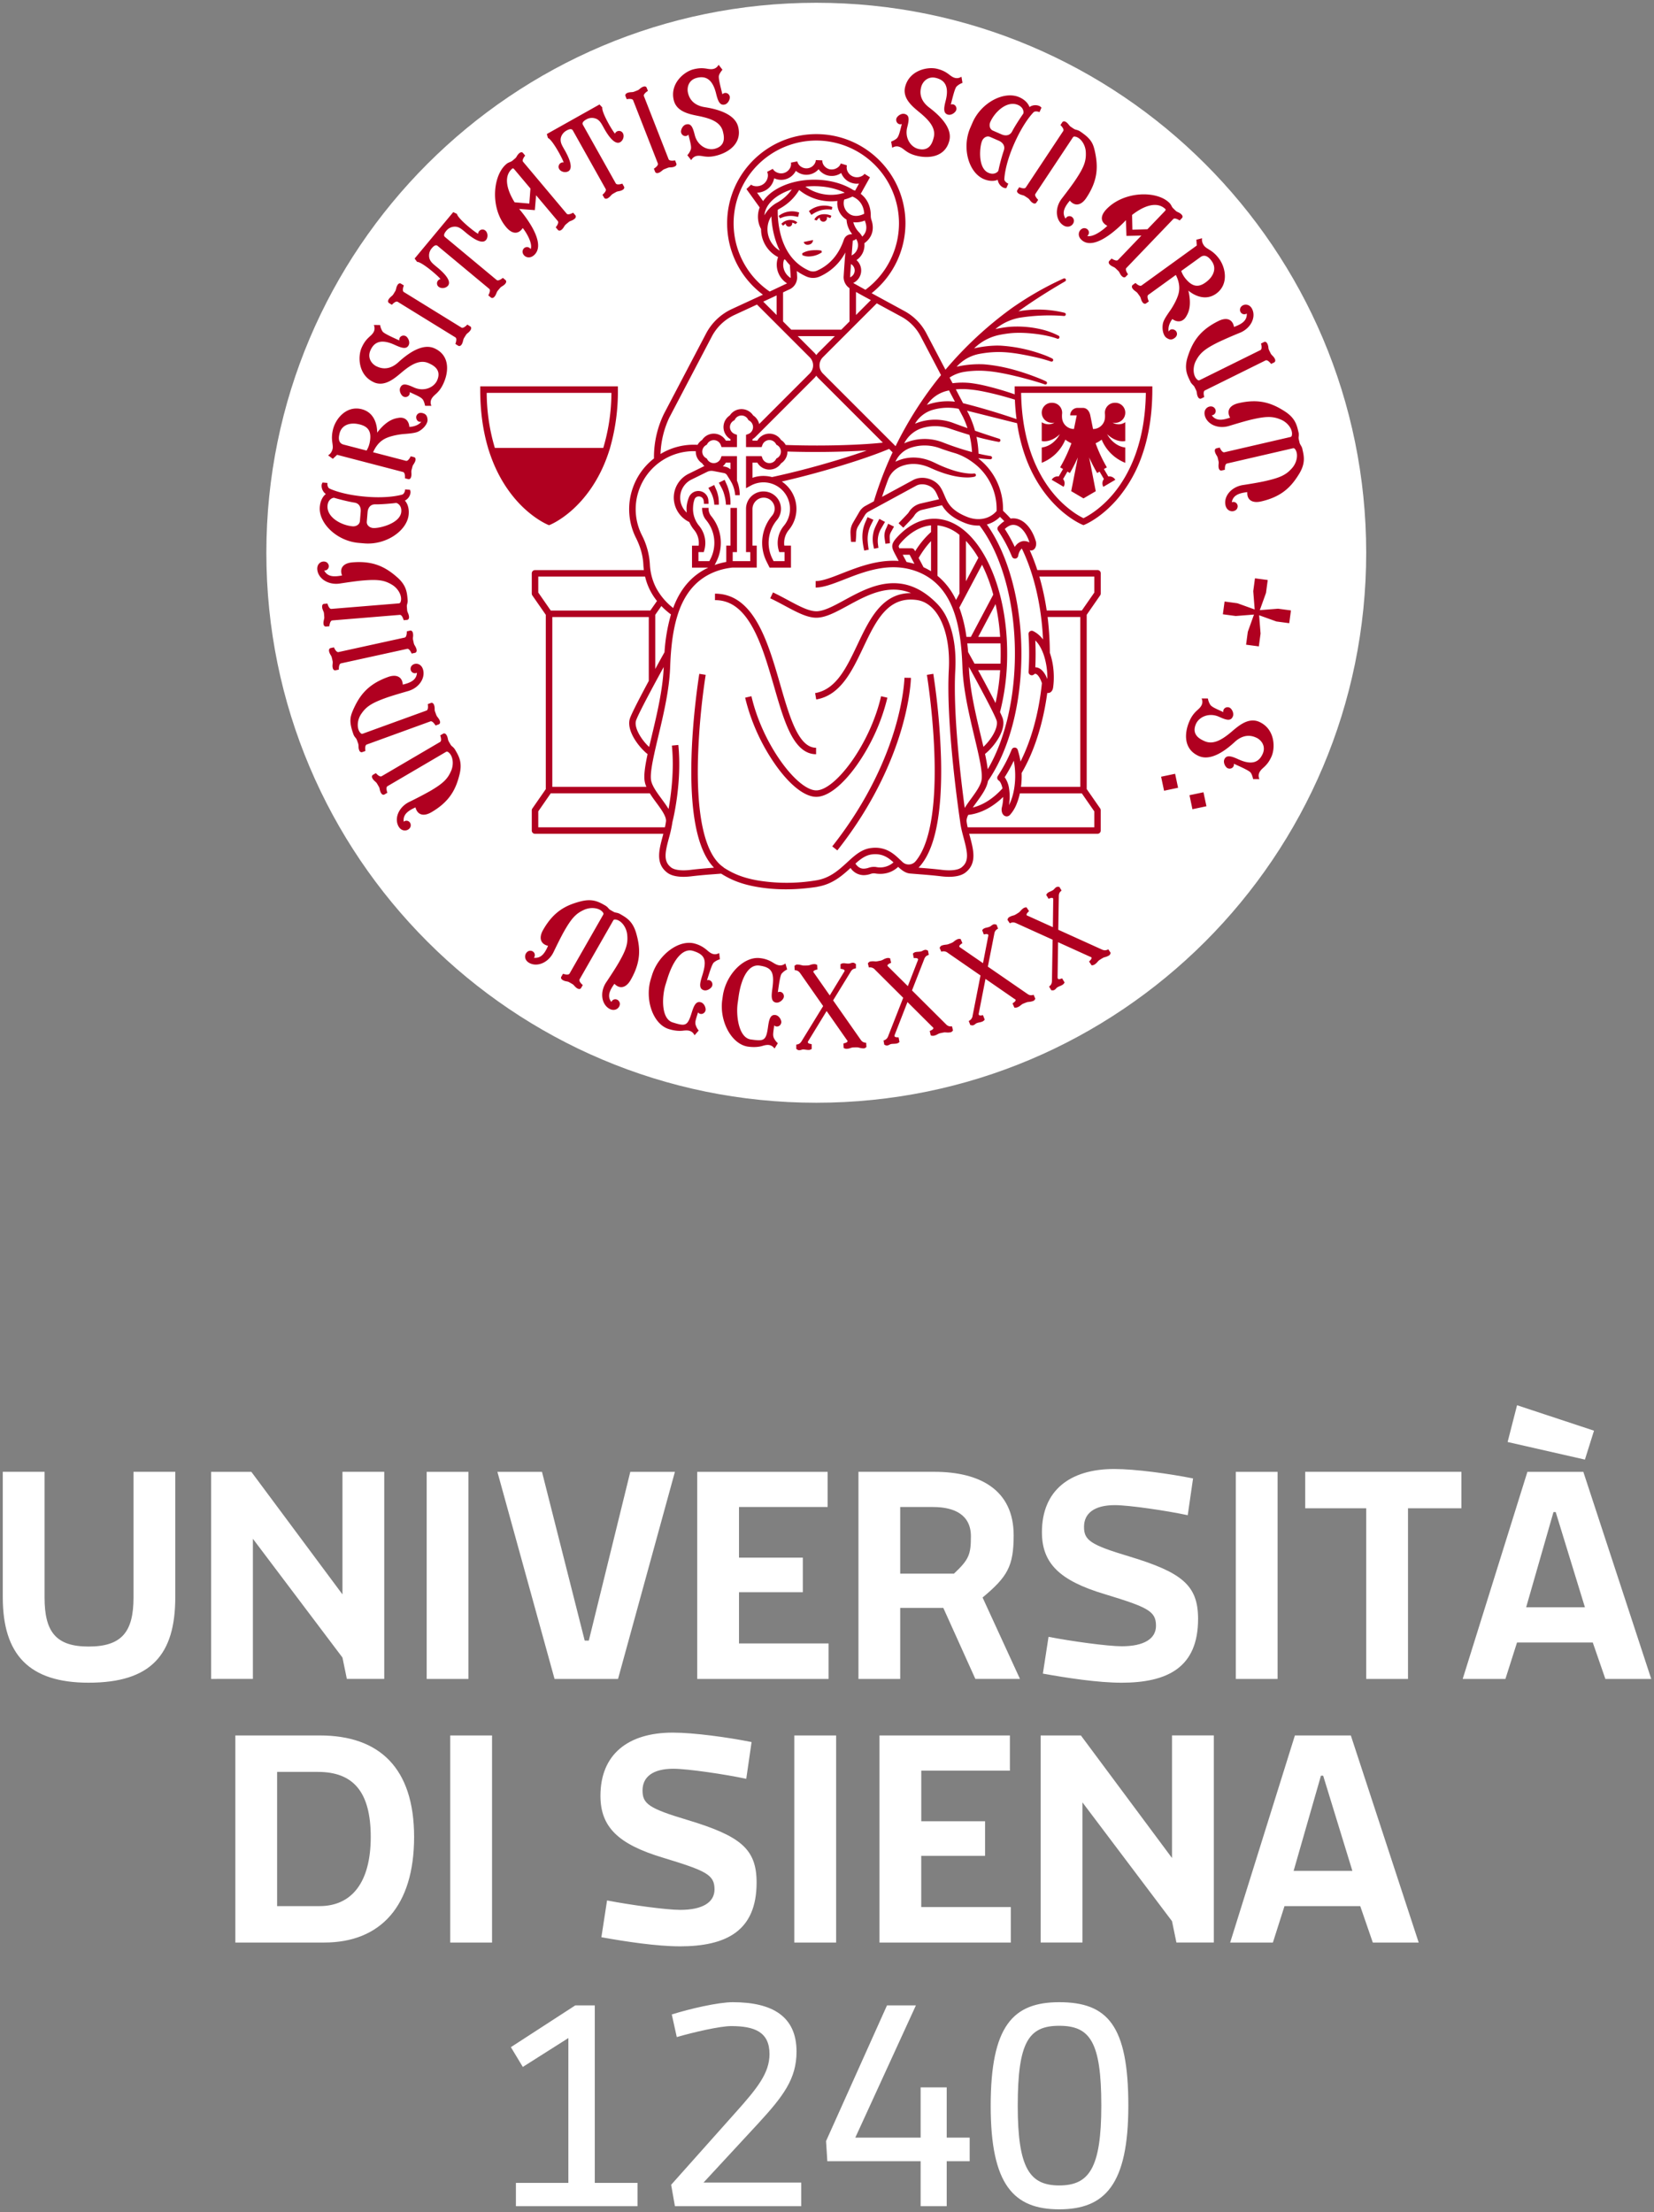
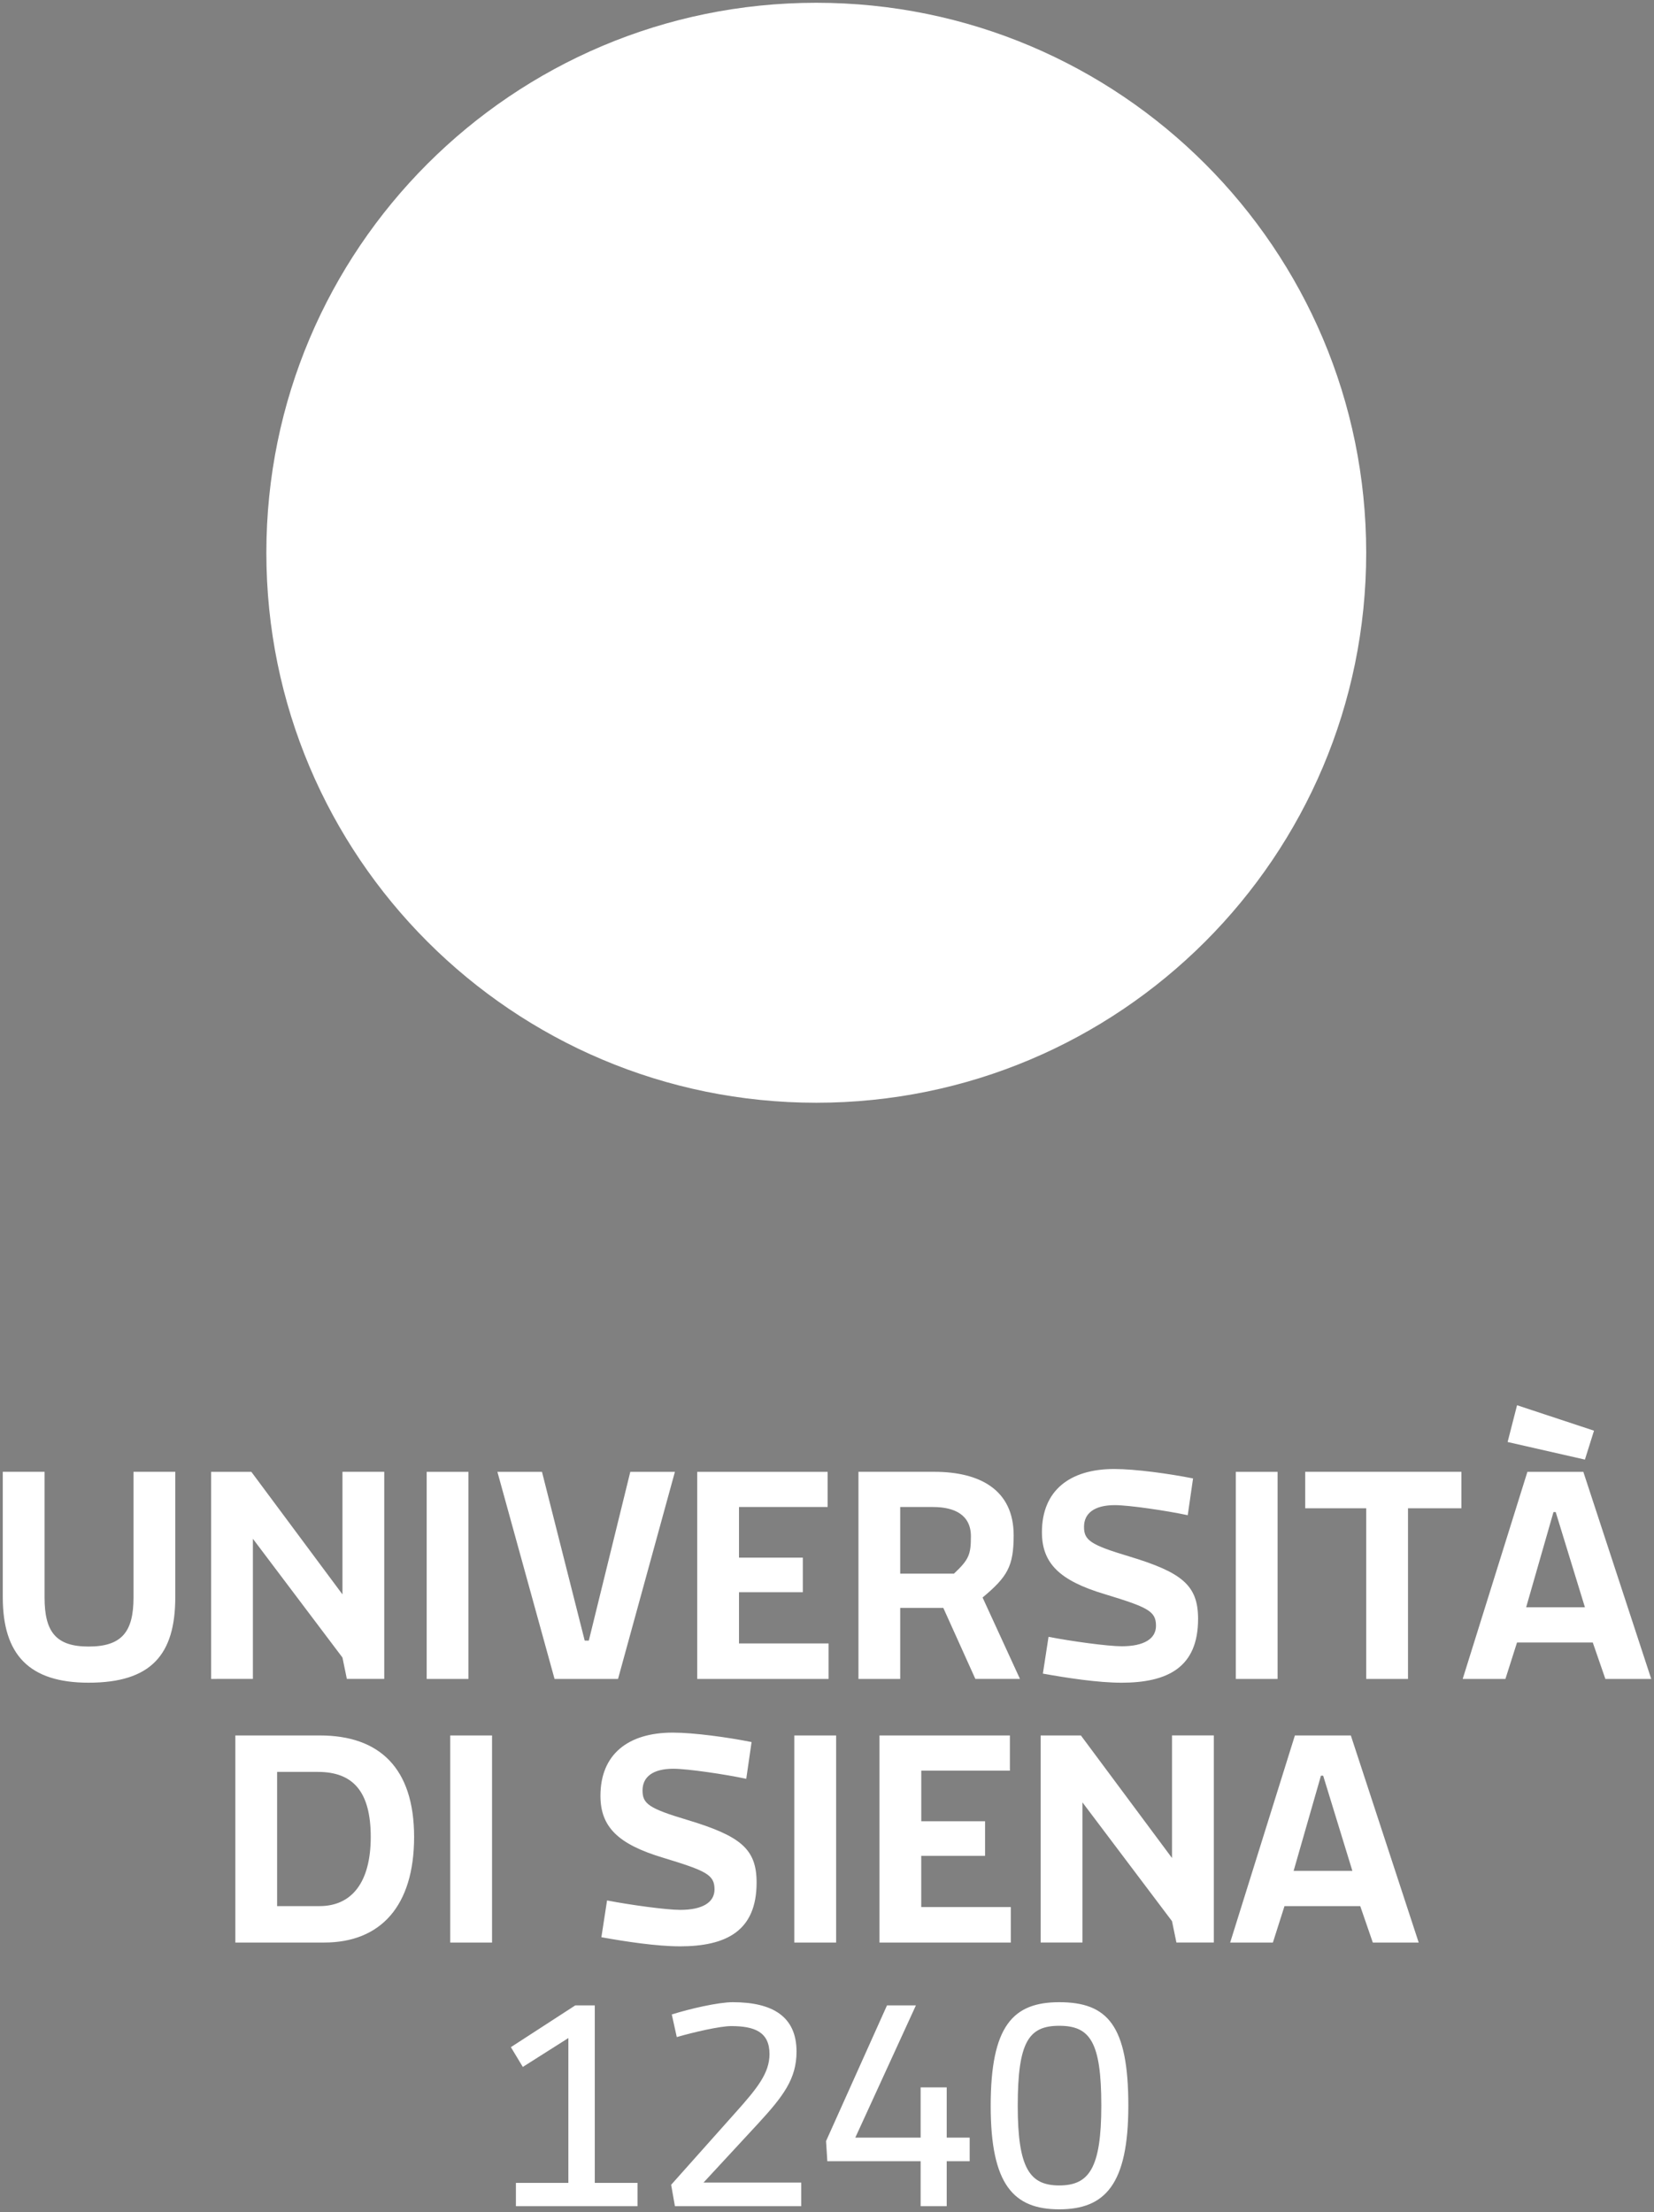
<svg xmlns="http://www.w3.org/2000/svg" viewBox="0 0 596.13 797.18">
  <rect x="0" y="0" width="596.13" height="797.18" fill="#808080" stroke="none" />
  <path d="M294.2 397.4c109.46 0 198.2-88.74 198.2-198.2S403.66 1 294.2 1 96 89.74 96 199.2s88.74 198.2 198.2 198.2Z" style="fill:#fff" />
-   <path d="m121.49 163.9 23.78 6.2c.84.22.7 2.22.68 2.26l1.15.3c.65.18.98-.44 1.06-.74l.06-.24c.08-.3.08-.8.06-1.17 0-.29-.07-.67.05-1.13l.32-1.23c.12-.46.36-.76.5-.97.2-.32.44-.75.52-1.06l.06-.23c.08-.3.1-1-.52-1.16l-1.19-.3c0 .03-.85 1.86-1.7 1.64l-11.85-3.09c.9-2.02 2.24-3.88 4.4-4.95 2.16-1.08 5.56-1.55 6.81-1.63 3.9-.3 4.75-.6 5.78-1.28 1.53-1 2.75-2.68 2.63-3.94-.11-1.14-.44-1.96-1.78-2.31-1.53-.4-2.13.63-2.26 1.13-.2.77.3 2.3 1.78 1.98.05-.03-1.05 1.69-4.3 1.87 0 0-.02-.86-.4-1.62-.87-1.82-2.64-1.8-3.5-1.64-1.24.2-4.09.6-7.7 5.32 0 0 .37-6.9-5.53-8.44-5.37-1.4-9.31 3.18-10.34 7.13-1.03 3.96.22 5.6-.22 7.28-.44 1.7-1.6 2.2-1.6 2.2l1.72 1.27 1.53-1.44Zm.9-7.75c.8-3.03 3.67-3.84 6.38-3.38 3.8.66 5.29 2.49 4.5 6.58a8.94 8.94 0 0 1-1.15 3.02l-8.28-2.15c-2.34-.61-1.66-3.22-1.44-4.07Zm306.74-18.43c.14.28.46.65.72.92.18.18.48.43.7.86l.55 1.13c.21.43.23.82.28 1.1.05.38.16.86.3 1.14l.1.21c.14.29.59.82 1.2.52l1.06-.52c-.02-.04-.58-1.98.2-2.36l21.88-10.83c.79-.4 1.98 1.23 2 1.26l1.07-.52c.6-.3.45-.98.3-1.26l-.1-.22a4.3 4.3 0 0 0-.72-.92c-.2-.22-.5-.47-.71-.89l-.56-1.14c-.22-.42-.23-.81-.26-1.06a4.27 4.27 0 0 0-.3-1.14l-.1-.21c-.14-.28-.59-.82-1.15-.54l-1.1.55c.01.03.57 1.97-.2 2.36l-21.9 10.83a.68.68 0 0 1-.74-.08c-1.7-1.28-1.91-4.58-.55-7.02 1.46-2.76 3.3-4.24 8.02-6.58a153.7 153.7 0 0 1 7.53-3.29c4.17-1.58 6.12-5.68 4.64-8.66-1.05-2.14-3.47-1.92-4.23-.43-.65 1.65 1 2.91 2.3 2.05.16 2.75-2.1 3.9-4.6 4.84-.43-2.49-2.38-3.74-5.64-2.12-6.86 3.4-9.4 7.66-11.12 13.11-1.24 4.11-.13 6.35 1.03 8.7l.1.2Zm-259.66-20.1-1.04-.65c-.03.03-1.37 1.53-2.11 1.08l-20.78-12.82c-.75-.46 0-2.33.01-2.37l-1.04-.64c-.54-.34-1.03.15-1.2.42l-.12.2a4.3 4.3 0 0 0-.4 1.1c-.06.25-.12.64-.37 1.04l-.66 1.08c-.25.4-.57.63-.79.82-.29.25-.64.59-.8.86l-.13.2c-.17.27-.38.93.19 1.28l1.01.63c.02-.04 1.37-1.54 2.1-1.08l20.8 12.82c.73.46 0 2.33-.02 2.36l1 .63c.58.35 1.07-.14 1.24-.4l.12-.2c.17-.28.32-.75.4-1.11.08-.28.14-.67.38-1.07l.67-1.08c.25-.4.57-.63.77-.79.29-.24.64-.58.8-.85l.13-.2c.17-.27.38-.93-.15-1.26Zm-10.7-17.06a1.6 1.6 0 0 0-1.13 2.22c.63 1.29 2.72 1.38 3.77.24 1.81-2-2.7-5.7-3.37-6.3-1.67-1.4-2.73-2.12-3.2-3.4a3.97 3.97 0 0 1 .77-3.84c.86-1.04 1.56-1.33 2.11-.87l18.62 15.49c.67.56-.32 2.31-.35 2.34l.92.76c.51.43 1.07.01 1.27-.23l.15-.18c.2-.24.42-.69.55-1.03.12-.27.23-.64.53-1l.81-.98c.3-.37.66-.54.87-.68.32-.2.72-.48.92-.73l.15-.18c.2-.24.51-.86.02-1.27l-.94-.78c-.03.03-1.57 1.32-2.24.76l-18.62-15.49c-.55-.45-.39-1.2.47-2.23a3.96 3.96 0 0 1 3.64-1.46c1.35.24 2.24 1.14 3.92 2.54.73.55 5.18 4.3 6.81 2.16.93-1.24.46-3.28-.92-3.66a1.6 1.6 0 0 0-1.98 1.5c-1.6-.87-7.34-5.55-7.63-7.18l-1.33-.64-13.92 16.73.87 1.19c1.66-.01 7.31 4.79 8.45 6.2Zm-24.08 37.18c4.4 2 8.36-2.2 10.88-4.2 2.72-2.16 5.81-4.06 8.91-2.66 1.45.66 4.84 2.2 3.06 6.22-1.17 2.57-4.76 4.15-8.34 2.53-2.6-1.18-4.16-1.67-4.94.06-.56 1.23.39 2.88 1.14 3.22 1.23.56 2.5-.39 2.25-1.59 2.93 1.33 4 1.82 4.64 2.54.43.5.73 1.46.92 2.38l2.26.02c-.94-2.34.94-3.61 1.87-4.5.7-.68 1.59-1.59 2.5-3.6 1.9-4.16 2.37-10.08-3.23-12.62-4.11-1.87-9.13 1.42-13.03 5-3.72 3.4-6.84 1.95-7.82 1.5-1.59-.72-3.55-2.92-2.22-5.84 1.13-2.5 3.33-4.36 8.6-1.97 2.31 1.05 4.36 1.9 5.18.1.56-1.24-.39-2.89-1.15-3.23-1.22-.56-2.48.4-2.24 1.59-2.93-1.33-5.38-2.45-6-3.17a5.88 5.88 0 0 1-.93-2.37l-2.26-.03c.94 2.34-.94 3.62-1.87 4.5-.7.7-1.59 1.6-2.5 3.61-1.48 3.25-1.27 9.97 4.33 12.5v.01Zm293.61-33.03s5.1 4.68 10.05 1.1c4.5-3.25 3.46-9.2 1.07-12.52-2.4-3.3-4.45-3.38-5.48-4.8-1.02-1.4-.68-2.63-.68-2.63l-2.07.52.15 2.1-19.91 14.4c-.71.51-2.16-.88-2.18-.92l-.97.7c-.54.4-.28 1.03-.1 1.3l.15.19c.18.25.56.57.87.79.22.18.56.38.84.76l.74 1.03c.28.38.36.77.44 1 .11.36.3.82.48 1.08l.14.19c.18.25.7.7 1.22.34l1-.72c-.03-.04-.9-1.85-.2-2.36l9.93-7.18c1 1.97 1.57 4.2 1.02 6.55-.54 2.35-2.35 5.27-3.08 6.3-2.24 3.18-2.55 4.04-2.69 5.27-.2 1.8.32 3.82 1.37 4.53.95.64 1.79.91 2.91.1 1.29-.93.87-2.05.57-2.46-.47-.65-1.96-1.23-2.66.1 0 .06-.63-1.88 1.3-4.5 0 0 .67.54 1.5.73 1.96.48 3.06-.9 3.5-1.66.63-1.09 2.13-3.54.78-9.32v-.01Zm-2.56-7.06 6.94-5.01c1.96-1.42 3.54.76 4.05 1.47 1.84 2.54.63 5.27-1.44 7.06-2.93 2.52-5.29 2.5-7.95-.7a9.01 9.01 0 0 1-1.6-2.82Zm-296.44 98 2.01.17c7.86.66 15.5-4.6 15.99-10.48.28-3.4-1.38-4.93-1.38-4.93a3.7 3.7 0 0 0 2.03-2.85 1.9 1.9 0 0 0-.2-1.05l-1.73-.15c-.08 1-.54 1.7-1.03 1.87-.62.18-5.1 1.44-13 .78-8.49-.7-12.7-2.69-13.27-2.97-.46-.24-.8-1.02-.71-2l-1.74-.15s-.3.37-.36 1a3.71 3.71 0 0 0 1.53 3.15s-1.9 1.24-2.18 4.63c-.49 5.89 6.18 12.33 14.04 12.98Zm2.9-7.67.28-3.36c.14-1.7 1.08-2.9 2.75-2.87 2.38.04 6.4-.35 7.48-.5.4-.04 2.12.78 1.92 3.15-.35 4.26-7.94 6.06-10.15 5.88-1.26-.11-2.38-1-2.28-2.3Zm-14.15-5.8c.2-2.36 2.03-2.89 2.42-2.77 1.05.32 4.94 1.36 7.3 1.72 1.64.25 2.37 1.59 2.23 3.28l-.28 3.36c-.11 1.27-1.36 2-2.63 1.9-4.03-.34-9.4-3.22-9.04-7.48Zm70.35-100c1.2 1.43 3.68 5.5 2.86 7.6-.84-1.31-2.86-.82-2.93.95.11 1.67 2.23 2.84 4.05 1.31 4.13-3.47-.7-11.32-5.27-16.75l5.65.44.46-5.36 7.83 9.31c.56.67-.73 2.22-.76 2.24l.77.91c.43.52 1.05.2 1.3 0l.17-.15c.25-.2.53-.6.73-.92.16-.24.33-.6.7-.9l.97-.81c.36-.3.74-.42.97-.51a4.2 4.2 0 0 0 1.03-.56l.19-.15c.24-.2.65-.76.25-1.25l-.8-.94c-.02.03-1.77 1.03-2.33.36l-15.71-18.7c-.57-.66.72-2.2.75-2.23l-.79-.94c-.4-.49-1.02-.18-1.27.03l-.18.15c-.24.2-.53.6-.73.92-.12.22-.3.57-.66.87l-.97.82c-.37.3-.74.41-1 .53-.36.14-.8.35-1.04.56l-.18.15c-4.83 4.05-5.9 15.72-.05 22.67 2.63 3.13 4.82 2.16 5.99.35Zm-3.77-21.42c.18-.15.4-.13.71.23l5.84 6.95-.41 5.42-5.3-.46c-3.07-4.94-3.87-9.59-.84-12.14Zm-20.7 209.25a4.4 4.4 0 0 0-.78-.87c-.2-.17-.51-.4-.75-.8l-.64-1.1c-.24-.4-.29-.8-.36-1.07a4.2 4.2 0 0 0-.37-1.11l-.13-.21c-.16-.27-.63-.78-1.22-.43l-1.02.6c.02.03.71 1.92-.04 2.36l-21.07 12.35c-.75.44-2.06-1.09-2.08-1.12l-1.02.6c-.58.34-.38 1-.22 1.28l.12.2c.16.27.5.63.79.87.2.2.52.43.76.84l.64 1.1c.25.4.29.8.34 1.04.08.37.22.84.38 1.11l.12.2c.16.28.64.78 1.18.46l1.06-.62c-.02-.04-.71-1.93.04-2.37l21.07-12.35c.4-.24.74.02.74.02 1.79 1.16 2.24 4.44 1.05 6.97-1.26 2.86-2.98 4.46-7.53 7.13a142.76 142.76 0 0 1-7.28 3.8c-4.05 1.87-5.71 6.1-4.03 8.98 1.2 2.05 3.6 1.66 4.26.13.53-1.7-1.2-2.84-2.43-1.88-.36-2.74 1.8-4.05 4.24-5.16.6 2.45 2.63 3.56 5.78 1.72 6.6-3.87 8.83-8.3 10.16-13.86.95-4.19-.31-6.34-1.64-8.6l-.12-.2Zm-6.96-8.56 1.12-.4c.64-.23.56-.92.45-1.22l-.09-.22c-.1-.3-.38-.7-.61-1-.17-.24-.44-.52-.6-.97l-.44-1.19c-.16-.44-.13-.83-.14-1.08 0-.38-.06-.87-.17-1.16l-.08-.23c-.1-.3-.49-.88-1.08-.66l-1.16.42c.02.04.36 2.02-.46 2.32l-22.96 8.34c-.44.16-.73-.16-.73-.16-1.54-1.47-1.39-4.77.23-7.04 1.76-2.58 3.75-3.85 8.7-5.65 2.35-.85 6.17-1.94 7.85-2.43 4.32-1.1 6.71-4.96 5.58-8.1-.82-2.23-3.24-2.28-4.16-.89-.83 1.57.66 3 2.05 2.3-.14 2.74-2.51 3.65-5.1 4.29-.13-2.57-2.03-3.95-5.38-2.73-7.19 2.61-10.18 6.57-12.5 11.8-1.15 2.64-1.54 4.35.14 8.97.1.3.38.7.61 1 .16.2.43.48.59.92l.43 1.2c.17.44.14.83.16 1.12 0 .37.06.86.17 1.16l.08.23c.1.3.48.87 1.12.64l1.12-.4c-.02-.04-.36-2.03.46-2.32l22.95-8.34c.82-.3 1.84 1.45 1.85 1.48Zm-37.2-37.87 24.33-2c.87-.06 1.38 1.88 1.39 1.92l1.18-.1c.67-.05.78-.74.75-1.05l-.02-.24a4.22 4.22 0 0 0-.33-1.13c-.1-.27-.29-.61-.33-1.08l-.1-1.27c-.04-.47.09-.84.15-1.08.09-.37.17-.85.14-1.17l-.02-.24c-.21-2.6-.42-5.1-3.6-7.97-4.28-3.79-8.65-6.14-16.28-5.51-3.55.29-4.7 2.33-3.75 4.72-2.62.5-5.15.66-6.43-1.78 1.56.07 2.32-1.86.92-2.94-1.43-.87-3.6.18-3.42 2.55.28 3.32 4.06 5.83 8.45 5.03 1.73-.26 5.66-.86 8.14-1.06 5.26-.43 7.6-.1 10.27 1.5 2.42 1.4 3.93 4.33 3.14 6.3 0 0-.13.42-.6.46l-24.33 1.99c-.87.07-1.4-1.87-1.4-1.92l-1.22.1c-.63.06-.73.74-.7 1.06l.01.24c.03.31.19.78.33 1.12.1.23.29.57.33 1.05l.1 1.26c.04.47-.1.84-.15 1.13-.09.36-.17.85-.14 1.16l.02.24c.02.32.24.98.91.92l1.19-.1c0-.04.19-2.04 1.05-2.11h.01Zm28.6 11.95 1.17-.25c.66-.14.67-.84.6-1.15l-.05-.23a4.3 4.3 0 0 0-.48-1.07c-.14-.26-.37-.57-.47-1.03l-.27-1.24c-.1-.47-.03-.85 0-1.1a4.3 4.3 0 0 0-.02-1.17l-.05-.24c-.06-.3-.37-.93-.98-.8l-1.2.27c0 .04.08 2.05-.77 2.24L122 234.99c-.85.19-1.63-1.67-1.64-1.7l-1.2.26c-.62.13-.62.82-.56 1.13l.05.24c.07.3.29.75.48 1.07.13.21.36.53.46 1l.28 1.23c.1.47.02.85 0 1.14-.04.37-.05.86.02 1.17l.05.24c.06.3.36.93 1.02.78l1.16-.25c0-.04-.08-2.05.77-2.24l23.85-5.23c.85-.19 1.62 1.67 1.63 1.71Zm280.34 51.04 1.06 5.05 5.05-1.07-1.07-5.04-5.04 1.06Zm25.35-66.7 2.23-6.21.62-4.64-4.6-.61-.62 4.63.52 6.6-6.22-2.24-4.63-.63-.62 4.6 4.64.62 6.58-.52-2.23 6.22-.62 4.64 4.6.61.62-4.63-.52-6.59 6.22 2.24 4.63.62.62-4.6-4.64-.62-6.58.52Zm15.34-58.05-.05-.23a4.4 4.4 0 0 0-.5-1.06c-.13-.26-.37-.57-.47-1.03l-.29-1.24c-.1-.46-.03-.85 0-1.1a4.2 4.2 0 0 0-.03-1.17l-.06-.23c-.59-2.55-1.15-4.98-4.71-7.37-4.79-3.13-9.45-4.82-16.9-3.1-3.48.8-4.32 2.99-3.03 5.21-2.53.87-5.01 1.4-6.62-.83 1.55-.15 2.02-2.17.47-3.04-1.53-.66-3.54.7-3 3.01.74 3.25 4.85 5.19 9.08 3.76 1.67-.5 5.47-1.67 7.9-2.23 5.14-1.18 7.5-1.2 10.38.01 2.6 1.03 4.52 3.72 4.02 5.79 0 0-.06.42-.53.52l-23.79 5.5c-.85.2-1.64-1.66-1.65-1.7l-1.2.28c-.61.14-.62.84-.55 1.14l.06.24c.07.3.3.74.49 1.06.13.22.36.53.47.99l.29 1.24c.1.46.03.84.01 1.13-.03.38-.04.87.03 1.17l.05.24c.08.3.38.92 1.04.77l1.16-.26c-.01-.04-.11-2.05.74-2.25l23.8-5.5c.42-.09.69.21.7.25 1.35 1.64.8 4.9-1.08 6.96-2.06 2.35-4.19 3.37-9.33 4.55-2.43.57-6.35 1.19-8.08 1.46-4.42.58-7.27 4.12-6.52 7.36.53 2.32 2.93 2.67 4.02 1.4 1.01-1.46-.3-3.07-1.76-2.53.47-2.71 2.94-3.32 5.59-3.65-.19 2.57 1.53 4.16 5 3.36 7.46-1.72 10.9-5.28 13.84-10.19 2.16-3.71 1.6-6.14 1-8.7l.01.01Zm-86.2-114.6-13.49 20.34c-.48.73-2.33-.07-2.36-.09l-.66 1c-.37.55.1 1.06.37 1.23l.2.13c.26.18.72.34 1.08.44.28.09.66.15 1.06.42l1.06.7c.4.26.6.59.76.79.23.3.56.66.82.83l.2.13c.26.18.91.42 1.26-.1l.68-1.03c-.03-.02-1.49-1.42-1-2.14l13.5-20.35c.25-.4.67-.31.67-.31 2.11.26 3.96 3 4 5.8.13 3.12-.72 5.32-3.63 9.7-1.38 2.1-3.8 5.24-4.86 6.63-2.82 3.46-2.45 7.99.33 9.83 1.98 1.31 3.96-.09 3.87-1.76-.27-1.75-2.32-2.02-3.01-.62-1.52-2.3-.16-4.43 1.54-6.49 1.64 1.99 3.98 1.97 5.95-1 4.23-6.38 4.28-11.34 3.04-16.92-.66-2.81-1.36-4.42-5.45-7.13a4.37 4.37 0 0 0-1.1-.44c-.23-.07-.62-.13-1.02-.4l-1.05-.7c-.4-.26-.6-.6-.8-.81-.23-.3-.56-.66-.82-.83l-.2-.14c-.26-.17-.91-.41-1.29.15l-.65 1c.03.01 1.49 1.4 1 2.13Zm15.9 34.15c-1.3 1.35-5.07 4.26-7.24 3.66 1.21-.98.5-2.92-1.27-2.8-1.65.29-2.58 2.52-.86 4.16 3.89 3.74 11.17-1.91 16.08-7.04l.18 5.66 5.38-.11-8.42 8.78c-.6.63-2.28-.48-2.31-.5l-.83.85c-.46.49-.08 1.07.14 1.29l.18.16c.22.22.65.46.99.62.25.14.62.27.96.6l.92.88c.34.33.5.69.61.91.17.33.43.75.66.97l.18.16c.22.22.82.57 1.26.12l.85-.89c-.03-.03-1.21-1.65-.6-2.28l16.9-17.63c.6-.63 2.27.48 2.3.51l.85-.88c.44-.46.06-1.04-.17-1.26l-.17-.17a4.32 4.32 0 0 0-1-.63c-.22-.1-.59-.23-.93-.56l-.91-.88c-.35-.33-.5-.7-.64-.94a4.28 4.28 0 0 0-.67-.97l-.17-.16c-4.55-4.37-16.26-4.17-22.55 2.38-2.82 2.95-1.63 5.02.3 6Zm20.9-6.04c.17.16.17.39-.15.73l-6.29 6.55-5.43.17-.11-5.32c4.57-3.58 9.12-4.88 11.98-2.13Zm33.9 184.83c-4.42-1.98-8.36 2.24-10.87 4.24-2.72 2.16-5.8 4.08-8.9 2.68-1.45-.65-4.85-2.18-3.08-6.21 1.16-2.57 4.75-4.17 8.33-2.55 2.6 1.17 4.16 1.66 4.94-.08.56-1.23-.4-2.87-1.16-3.22-1.22-.55-2.48.4-2.24 1.6-2.93-1.32-4.01-1.8-4.64-2.53a5.92 5.92 0 0 1-.93-2.37l-2.26-.02c.95 2.34-.94 3.62-1.86 4.51a10.6 10.6 0 0 0-2.5 3.61c-1.87 4.16-2.32 10.09 3.28 12.61 4.12 1.86 9.13-1.45 13.01-5.05 3.71-3.41 6.85-1.96 7.82-1.52 1.59.72 3.56 2.91 2.24 5.84-1.13 2.5-3.32 4.37-8.6 2-2.31-1.05-4.37-1.89-5.18-.08-.56 1.23.4 2.88 1.16 3.22 1.23.55 2.48-.4 2.24-1.6 2.93 1.32 5.38 2.43 6.02 3.15.42.5.73 1.46.93 2.38l2.25.01c-.94-2.34.94-3.62 1.86-4.5.7-.7 1.59-1.6 2.5-3.62 1.46-3.26 1.23-9.97-4.37-12.5Zm-135.14-66.88c.03.64.27 2.01.35 2.67l1.62-.18c-.01-.54-.1-1.96-.08-2.49.03-.72.36-1.38.72-1.99l.84-1.51-2.1-1.03-.68 1.59a6.06 6.06 0 0 0-.67 2.94ZM203.16 58.54c-1.1-.17-1.87.72-1.85 1.66.12 1.43 2.05 2.26 3.43 1.58 2.41-1.22-.47-6.28-.88-7.1-1.07-1.9-1.8-2.94-1.8-4.3 0-1.47 1-2.7 2.1-3.32 1.18-.66 1.94-.68 2.3-.06l11.84 21.12c.43.76-1.12 2.04-1.16 2.06l.59 1.04c.32.59 1 .4 1.27.24l.2-.12c.28-.15.64-.49.89-.77.2-.2.44-.51.85-.75l1.1-.62c.42-.23.81-.26 1.06-.31.36-.07.84-.2 1.11-.36l.21-.11c.28-.16.79-.63.48-1.18l-.6-1.07c-.04.02-1.94.68-2.37-.09l-11.85-21.12c-.35-.62.06-1.26 1.24-1.92a3.97 3.97 0 0 1 3.92-.06c1.17.7 1.68 1.87 2.75 3.77.48.78 3.3 5.88 5.6 4.45 1.3-.82 1.6-2.9.43-3.74a1.6 1.6 0 0 0-2.38.7c-1.18-1.38-4.88-7.8-4.56-9.44l-1.01-1.07-18.98 10.65.39 1.42c1.55.58 5.1 7.08 5.67 8.81Zm22.71-22.79c.04-.01 2.01-.4 2.33.4l8.9 22.75c.32.8-1.4 1.87-1.43 1.88l.43 1.1c.25.63.93.53 1.23.42l.22-.09c.3-.11.7-.4.98-.64.23-.17.5-.45.95-.62l1.18-.46c.44-.18.83-.16 1.08-.17a4.2 4.2 0 0 0 1.16-.2l.22-.09c.3-.11.87-.5.64-1.1l-.45-1.14c-.04.02-2.01.4-2.33-.4l-8.9-22.75c-.31-.8 1.4-1.86 1.44-1.88l-.45-1.14c-.23-.6-.92-.5-1.21-.38l-.23.09c-.3.11-.7.4-.98.64-.2.16-.46.44-.9.6l-1.2.47c-.43.17-.82.16-1.1.18a4.6 4.6 0 0 0-1.17.2l-.22.09c-.3.12-.86.5-.62 1.13l.44 1.11Zm27.04 6.3c3.38.78 6.8 2 7.63 5.31.38 1.54 1.3 5.16-2.97 6.27-2.73.68-6.2-1.14-7.16-4.95-.7-2.76-1.29-4.3-3.13-3.83-1.31.33-2.01 2.1-1.8 2.9.32 1.32 1.85 1.7 2.64.77.78 3.12 1.07 4.27.9 5.21a5.95 5.95 0 0 1-1.29 2.2l1.39 1.78c1.25-2.2 3.42-1.51 4.69-1.34.97.12 2.23.26 4.38-.29 4.42-1.1 9.35-4.43 7.85-10.39-1.1-4.38-6.8-6.26-12.03-7.07-4.99-.79-5.79-4.14-6.05-5.18-.42-1.7.07-4.6 3.19-5.38 2.65-.67 5.49-.11 6.9 5.5.61 2.46 1.23 4.6 3.16 4.11 1.3-.33 2-2.1 1.8-2.9-.33-1.31-1.86-1.7-2.64-.77-.79-3.11-1.44-5.73-1.27-6.67.12-.64.69-1.48 1.28-2.2L259 23.35c-1.24 2.2-3.42 1.51-4.68 1.34-.98-.12-2.23-.25-4.39.29-3.46.87-8.58 5.22-7.08 11.18 1.18 4.69 6.94 5.16 10.07 5.89ZM354.5 64.5c3.12 1.36 5.1.28 5.1.28a3.7 3.7 0 0 0 2.05 2.84c.59.26 1.06.16 1.06.16l.7-1.6c-.9-.4-1.44-1.06-1.43-1.57.02-.65.27-5.29 3.44-12.56 3.41-7.8 6.65-11.15 7.1-11.6.37-.36 1.22-.42 2.13-.03l.7-1.6s-.26-.41-.84-.66a3.7 3.7 0 0 0-3.47.42s-.56-2.18-3.68-3.55c-5.42-2.36-13.66 1.87-16.82 9.1l-.8 1.85c-3.16 7.23-.66 16.15 4.76 18.52Zm2.42-20.52c1.62-3.7 6.07-7.86 10-6.15 2.17.95 2.08 2.85 1.85 3.18-.65.9-2.89 4.24-3.98 6.35-.78 1.48-2.27 1.74-3.84 1.06l-3.09-1.35c-1.16-.51-1.44-1.93-.94-3.1Zm-2.96 6.79c.5-1.17 1.7-1.94 2.9-1.42l3.1 1.35c1.55.68 2.38 1.96 1.83 3.53a67.6 67.6 0 0 0-1.95 7.24c-.09.4-1.42 1.76-3.6.8-3.92-1.7-3.17-9.47-2.28-11.5Zm-32.78.27.39 2.22c2.13-1.34 3.73.29 4.77 1.04.8.57 1.84 1.28 4 1.82 4.41 1.1 10.33.5 11.82-5.45 1.1-4.38-3.04-8.73-7.26-11.92-4.01-3.05-3.14-6.39-2.88-7.42.43-1.7 2.24-4.02 5.35-3.24 2.66.67 4.9 2.5 3.49 8.11-.62 2.46-1.09 4.63.83 5.12 1.31.32 2.76-.9 2.97-1.71.33-1.31-.84-2.38-1.97-1.93.78-3.11 1.44-5.73 2.04-6.47a5.9 5.9 0 0 1 2.17-1.34l-.38-2.22c-2.14 1.34-3.73-.28-4.77-1.03-.8-.57-1.84-1.28-4-1.82-3.46-.87-10.02.54-11.52 6.5-1.18 4.7 3.67 7.83 6.08 9.95 2.62 2.29 5.05 4.98 4.22 8.29-.4 1.54-1.3 5.15-5.58 4.12-2.73-.69-4.93-3.94-3.98-7.75.7-2.76.9-4.39-.94-4.85-1.31-.33-2.76.9-2.97 1.7-.32 1.31.84 2.38 1.97 1.93-.78 3.11-1.07 4.27-1.67 5.02-.41.5-1.3.97-2.17 1.33Zm-12.33 224.64a71.3 71.3 0 0 0 10.98-24.25l-2.27-.53c-4.03 17.48-16.58 33.93-23.36 33.93s-19.34-16.45-23.37-33.93l-2.27.53a71.47 71.47 0 0 0 10.98 24.25c5.17 7.3 10.52 11.48 14.66 11.48s9.48-4.19 14.65-11.48Zm-29.88-28.34c1.8 6.27 3.52 12.2 5.73 16.64 2.6 5.26 5.7 7.82 9.43 7.82v-2.33c-6.34 0-9.54-11.06-12.92-22.77-4.44-15.36-9.47-32.76-23.52-32.76v2.33c5.5 0 9.78 3.08 13.48 9.7 3.34 5.96 5.6 13.8 7.8 21.37Zm3.31-166.04c.21-.19.5-.46.9-.69l.06.3a1.18 1.18 0 0 0 2.26-.66c.8.14 1.13.51 1.15.53l.72-.6c-.04-.03-.87-1.02-2.85-.92a4.51 4.51 0 0 0-2.86 1.35l-.05.04.63.7.05-.05Zm40.26 181.23c-3.02 10.18-9.4 25.81-22.58 42.48l1.83 1.45c13.45-17 19.94-32.97 23.02-43.37 3.34-11.31 3.5-18.51 3.5-18.81l-2.33-.04c0 .07-.16 7.25-3.44 18.29Zm-65.13-87.75-2.1 1.03.85 1.51a10.75 10.75 0 0 1 1.28 4.56h1.63c.07-1.73-.18-3.45-.79-5.07l-.87-2.03Zm3.76-1.86-2.09 1.03c.6 1.1 1.48 2.62 1.81 3.82.42 1.33.69 2.72.75 4.1h1.63a17 17 0 0 0-1.19-6.9l-.9-2.04Zm51.92 25.17c-.15-.95-.28-1.9-.34-2.84-.2-2.3.3-4.58 1.4-6.6l.65-1.32-2.12-.97-.58 1.36c-1.7 3.62-1.5 6.9-.61 10.69l1.6-.32ZM286.78 78l.87.17.38-1.58a7.8 7.8 0 0 0-7.38 1.22l.46.87c.59-.23 1.09-.44 1.63-.58a8.85 8.85 0 0 1 4.04-.1Zm5.6 14.36a8.3 8.3 0 0 0 3.82-1.43l-.14-.61a9.47 9.47 0 0 0-1.8-.18c-1.79.01-3.56.18-5.13 1.16l.04.63c1.05.5 2.1.57 3.2.43Zm3.53-16.6a9.98 9.98 0 0 1 3.88-.2l.19-.96a8.64 8.64 0 0 0-8.44 1.48l.91 1.36a11.9 11.9 0 0 1 3.46-1.68Zm.3 1.5c-2.17.35-2.67 1.85-2.7 1.92l.9.29c0-.04.22-.63 1.05-1.02v.07a1.3 1.3 0 1 0 2.54-.31c.57.1 1.02.29 1.26.4l.39-.85a6.04 6.04 0 0 0-3.44-.5Zm-4.68 10.91c1.52-.29 1.5-1.66 1.5-1.66l-3.36.7s.26 1.26 1.86.96Zm74.17 52.24.01 1.7a108.9 108.9 0 0 0-10.63-3.11 52.53 52.53 0 0 0-5.1-.94 27.3 27.3 0 0 0-6.66.05l-1.07-2.04a13.19 13.19 0 0 1 5.18-2.04c1.96-.32 4.35-.53 7.02-.4 4.48.23 9.04 1.27 13.39 2.35 2.91.76 5.85 1.56 8.7 2.54a.58.58 0 0 0 .47-1.07c-.72-.36-1.41-.66-2.14-.96-6.44-2.6-13.34-4.66-20.3-5.2-4-.18-7.38.32-9.8.88l.04-.03a14.52 14.52 0 0 1 7.98-4.57c1.82-.35 4-.65 6.4-.7 4.32-.1 8.56.7 12.8 1.59a59.2 59.2 0 0 1 6.82 1.83c.3.1.64-.04.75-.36a.6.6 0 0 0-.3-.72 30.47 30.47 0 0 0-3.85-1.61 54.19 54.19 0 0 0-14.8-3.04c-.49-.02-.98-.02-1.47-.02-3.14.06-5.91.51-8.06 1.01l.02-.01a18.25 18.25 0 0 1 9.18-4.86c1.1-.22 2.34-.42 3.67-.57 3.38-.36 7.1-.1 10.46.37 2.24.34 4.53.8 6.66 1.58.68.23 1.1-.7.49-1.06a26.62 26.62 0 0 0-6.8-2.43 37.7 37.7 0 0 0-11.07-.78 45.09 45.09 0 0 0-4.94.8 19.1 19.1 0 0 1 8.7-4.08 68.2 68.2 0 0 1 16.04-.64c.72.06.89-.97.2-1.15a40.06 40.06 0 0 0-16.63-.53c5.4-3.87 11.04-7.44 16.8-10.78a.58.58 0 0 0-.53-1.04c-6.64 3-12.96 6.65-18.9 10.84a134.81 134.81 0 0 0-23.67 22.03l-6.85-13.06-.03-.06a19.32 19.32 0 0 0-7.92-8.03l-11.82-6.43a32.19 32.19 0 0 0 12.2-25.2c0-17.72-14.42-32.13-32.14-32.13s-32.13 14.41-32.13 32.13c0 10.2 4.78 19.67 12.9 25.74l-11.3 5.22a19.93 19.93 0 0 0-9.18 8.76l-15.26 29.08-.01.03a35.75 35.75 0 0 0-3.52 15.4v.53a23.03 23.03 0 0 0-7.7 10.83 23 23 0 0 0 1.24 17.84c1.6 3.2 2.5 6.43 2.64 9.63.03.65.1 1.3.18 1.93h-39.23c-.65 0-1.17.52-1.17 1.17v7.29c0 .23.07.46.2.66l4.85 6.99v62.82l-4.84 6.98c-.14.2-.21.43-.21.67v7.29c0 .64.52 1.16 1.17 1.16h46.25l-.28 1.06c-1.27 4.76-2.59 9.68 1.67 12.93 2.21 1.7 5.95 1.66 8.69 1.33 2.25-.27 4.64-.5 7.5-.71l3.25-.25c2.74 1.7 6.25 3.58 12.6 4.72 3.43.62 7.02.93 10.73.93 3.63 0 7.37-.3 11.21-.88l.24-.07c5.37-.91 8.83-3.97 11.86-6.74a5.76 5.76 0 0 0 4.66 2.58c.88 0 1.76-.15 2.6-.45a3.4 3.4 0 0 1 1.7-.15c1.86.3 5.28.36 8.2-2.38 1.33 1.23 2.66 2.27 4.39 2.4l3.63.29c2.86.22 5.25.44 7.5.71 2.75.33 6.48.36 8.7-1.33 4.25-3.25 2.94-8.17 1.67-12.93l-.29-1.06h46.25c.64 0 1.16-.52 1.16-1.16V292c0-.23-.07-.46-.2-.66l-4.85-6.98v-62.81l4.85-7c.14-.2.21-.43.21-.67v-7.29c0-.64-.52-1.16-1.17-1.16h-21.69a71.98 71.98 0 0 0-2.73-7.13c.58.19 1.22.02 1.66-.45.68-.72.78-1.97.52-2.83-.5-1.7-1.25-3.3-2.16-4.59-1.64-2.34-3.77-3.63-5.98-3.63-.3 0-.62.03-.93.08a47 47 0 0 0-2.74-2.8v-.61c0-7.17-3.2-13.78-8.82-18.2v-.14a49.62 49.62 0 0 0 4.25.39c.3 0 .55-.2.6-.5a.58.58 0 0 0-.52-.67 53.46 53.46 0 0 1-4.35-.87 35.7 35.7 0 0 0-.73-6.05 96.4 96.4 0 0 0 7.95 1.82c.72.12.95-.91.27-1.13a319.25 319.25 0 0 1-8.75-2.9 35.6 35.6 0 0 0-2.23-5.95l-.01-.04-.65-1.22c3.4.82 7.42 1.86 10.44 2.6 2.53.65 5.07 1.28 7.61 1.9.63 4.17 1.6 8.1 2.89 11.76 2 5.66 4.8 10.68 8.33 14.94 6.03 7.28 12.03 9.76 12.28 9.86l.44.18.43-.18c.26-.1 6.26-2.58 12.29-9.86a49 49 0 0 0 8.33-14.94c2.5-7.03 3.76-15.07 3.76-23.89v-1.16H365.7v1.17Zm47.28 1.17c-.25 18.54-6.34 29.82-11.46 36.06-4.75 5.79-9.57 8.4-11.01 9.1a25.6 25.6 0 0 1-3.15-1.84 37.82 37.82 0 0 1-7.87-7.26c-5.12-6.24-11.2-17.52-11.46-36.06h44.95Zm-71.59-.74.65-.14 2.13 4.06c-4.1-.5-7.6.26-10.09 1.15l.02-.03a12.19 12.19 0 0 1 7.29-5.04ZM316 109.32l8.86 4.8a17.02 17.02 0 0 1 6.96 7.08l7.34 13.98a134.19 134.19 0 0 0-16.38 25.61l-26.2-26.19a4.15 4.15 0 0 1 0-5.86L316 109.32Zm-35.4 88.78.24.86h1.92v3.27h-3.94l-.49-.97a12.82 12.82 0 0 1 1.7-13.87 6.27 6.27 0 0 0-4.42-10.27 6.26 6.26 0 0 0-6.73 6.27v15.57h1.53v3.27h-6.33v-3.27h1.53v-15.93h-2.33v13.6h-1.53v5.88a26 26 0 0 0-4.17 1.1l.66-1.3a15.15 15.15 0 0 0-1.97-16.4 4.3 4.3 0 0 1-.89-2.89h-2.33c0 1.78.47 3.2 1.42 4.36a12.82 12.82 0 0 1 1.69 13.87l-.5.97h-3.93v-3.26h1.92l.24-.86c.8-2.96.08-6.19-1.94-8.64a9.52 9.52 0 0 1-2.15-6.74c.03-.85.17-1.7.44-2.53.08-.3.22-.6.43-.81.63-.68 1.87-.62 2.48.06.52.53.53 1.4.57 2.13h1.64c0-.4 0-.79-.04-1.18a3.62 3.62 0 0 0-4.28-3.39c-1.14.18-2.2 1-2.67 2.06-.48 1.1-.78 2.3-.9 3.5-.05.73-.03 1.46.05 2.17a7.28 7.28 0 0 1 1.6-11.86l5.8-2.85a3.47 3.47 0 0 1 2.15-.28l3.85.74c.5.1.92.4 1.16.83.6.98 1.56 2.4 1.99 3.45.5 1.16.81 2.45.9 3.7h1.63a13.3 13.3 0 0 0-1.01-5.3h.02v-8.77h-5.56l-.28.76a2.69 2.69 0 0 1-4.86.39l-.16-.29-.28-.16a2.69 2.69 0 0 1 0-4.68l.28-.16.17-.29a2.69 2.69 0 0 1 4.85.39l.28.76h5.56v-4.4l-.76-.29a2.7 2.7 0 0 1-1.77-2.51c0-.97.53-1.86 1.38-2.34l.28-.16.16-.3a2.69 2.69 0 0 1 4.69 0l.16.3.28.16a2.7 2.7 0 0 1 1.38 2.34c0 1.12-.7 2.13-1.76 2.51l-.77.28v4.41h5.63l.28-.76a2.7 2.7 0 0 1 2.52-1.77c.96 0 1.86.53 2.34 1.38l.16.29.28.16a2.69 2.69 0 0 1 0 4.68l-.28.16-.16.29a2.69 2.69 0 0 1-4.86-.39l-.28-.76h-5.63v11.55l1.72-.94a9.54 9.54 0 0 1 14.1 7.72 9.52 9.52 0 0 1-2.16 6.74 9.67 9.67 0 0 0-1.94 8.64Zm-20.08-30.07c.43-.37.8-.8 1.09-1.3h1.67v2.41a4.1 4.1 0 0 0-1.91-.94l-.85-.17Zm15.48 3.52c-1.65-.12-3.27.1-4.79.64v-5.47h1.75a5.03 5.03 0 0 0 8.55.25 5.02 5.02 0 0 0 2.3-4.21v-.04a318.96 318.96 0 0 0 28.6-.38c-5.1 1.8-11.23 3.7-17.6 5.48a290.51 290.51 0 0 1-16.55 4.1c-.73-.19-1.48-.32-2.26-.37Zm18.2-11c-3.78 0-7.48-.07-11.01-.19a5.02 5.02 0 0 0-1.68-1.8 5.02 5.02 0 0 0-8.56.23h-1.74v-.52c.44-.26.84-.58 1.18-.94l21.08-21.08c.27-.27.52-.56.73-.87.22.3.46.6.73.87l23.27 23.27c-6.24.66-14.8 1.03-24 1.03Zm12.74-68.5.42-5.34c.46-.08.88-.3 1.21-.6a4.11 4.11 0 0 1-1.63 5.94Zm1.1 5.41c0 1.12-.68 2.07-1.65 2.47v-.07c.06-1.07.18-2.8.32-4.7.8.46 1.33 1.33 1.33 2.3Zm-.49-17.4c.33.05.65.07.96.07 1.23 0 2.35-.31 3.2-.66.05.2.1.39.17.58.53 1.5.7 3.51-1.11 5.22a7.03 7.03 0 0 0-1.09-1.5 8.08 8.08 0 0 1-2.13-3.7Zm-.74-2.6a4.66 4.66 0 0 1-2.54-5.54c1-.27 2-.63 2.95-1.08 1.06.4 3.99 1.89 4.26 6.18-.9.47-2.83 1.23-4.67.44Zm-12.73-8.2a15.97 15.97 0 0 1-3.8-2 28.6 28.6 0 0 1 3.17-.17c4.05 0 7.87.82 11.01 2.34a15.75 15.75 0 0 1-10.38-.18Zm13.05.32Zm1.06-.87a5.8 5.8 0 0 0-.62-.21c-3.8-2.42-8.8-3.74-14.12-3.74-5.33 0-10.35 1.33-14.15 3.75a15.02 15.02 0 0 0-4.27 3.96l-2.18-3.03.26-.01a6.58 6.58 0 0 0 3.6-1.37 6.26 6.26 0 0 0 2.3-3.81l.56.22a5.93 5.93 0 0 0 7.26-2.9l.46.35a5.82 5.82 0 0 0 7.75-.94 5.58 5.58 0 0 0 1.88 1.68 5.5 5.5 0 0 0 1.93.68 6.39 6.39 0 0 0 1.97-.02 5.96 5.96 0 0 0 2.36-.98 6.3 6.3 0 0 0 .75 1.37 5.83 5.83 0 0 0 2.25 1.89l.03.01c1.08.5 2.25.7 3.4.54l-1.42 2.56Zm-27.63 1.76a20.36 20.36 0 0 1 4.82-2.2 15.88 15.88 0 0 1-5.3 4.76 11.39 11.39 0 0 0-4.56 4.56c.2-2.65 1.97-5.16 5.04-7.12Zm-3.78 10.42c.2-1.04.63-2.03 1.23-2.92.1 2.26.48 5.41 1.55 8.7.41 1.3.92 2.53 1.49 3.67a8.97 8.97 0 0 1-4.27-9.45Zm3.53-5.26c.28-.2.58-.39.9-.56a18.31 18.31 0 0 0 6.82-6.6 18.23 18.23 0 0 0 13.79 3.94 6.88 6.88 0 0 0 3.29 6.74 8.97 8.97 0 0 0 1.92 5.07c.02.03.02.07.02.07 0 .07-.05.12-.12.12h-.06c-1.22 0-2.3.76-2.7 1.9-1.83 5.4-5.09 9.17-9.67 11.21-.92.41-2 .41-2.93-.01-4.71-2.1-8-6-9.8-11.56a32.7 32.7 0 0 1-1.46-10.32Zm2.3 17.87.44.1a19.2 19.2 0 0 0 1.64 1.93c.14 1.97.24 3.43.29 4.33v.32a5.6 5.6 0 0 1-2.37-6.68Zm1.89 10.8a4.72 4.72 0 0 0 2.8-4.56c-.02-.52-.06-1.21-.12-2.07a19.4 19.4 0 0 0 3.44 1.97 5.97 5.97 0 0 0 4.83.01 19.2 19.2 0 0 0 9.23-8.67 459.7 459.7 0 0 0-.62 8.75 4.82 4.82 0 0 0 2.12 4.13v11.99l-2.96 2.96h-18.03l-2.96-2.96v-10.49l2.27-1.07Zm16.39 16.84-5.95 5.95c-.28.28-.52.57-.73.88-.22-.31-.46-.6-.74-.88l-5.95-5.95h13.37Zm7.62-7.62v-8.31l2.91 1.62h.01l2.44 1.32-5.36 5.37Zm-44.1-33.07a29.84 29.84 0 0 1 29.8-29.8 29.84 29.84 0 0 1 29.8 29.8c0 9.46-4.5 18.37-12.1 23.98l-4-2.22a4.13 4.13 0 0 1-.37-.24 4.98 4.98 0 0 0 1.15-8.24 6.48 6.48 0 0 0 2.84-6.07c3.95-2.88 3.12-6.8 2.55-8.4a4.7 4.7 0 0 1-.24-1.58c0-3.93-1.77-6.41-3.62-7.82l3.33-5.97-1.97-1.25c-.2.3-.48.54-.84.74a3.79 3.79 0 0 1-4.92-1.03v-.02a3.33 3.33 0 0 1-.58-2.74l-2.22-.68c-.11.35-.3.68-.56.97a3.66 3.66 0 0 1-3.25 1.15c-.2-.02-.39-.07-.57-.14l-.03-.01a3.6 3.6 0 0 1-1.44-.98 3.02 3.02 0 0 1-.8-2.11l-2.34-.1a2.7 2.7 0 0 1-.29 1.09 3.46 3.46 0 0 1-5.1 1.24 3 3 0 0 1-1.28-1.86l-2.3.45a3 3 0 0 1-.47 2.2 3.62 3.62 0 0 1-4.26 1.46c-.4-.14-.75-.33-1.06-.56a2.65 2.65 0 0 1-.73-.86l-2.06 1.08c.33.64.39 1.45.15 2.27-.23.81-.7 1.51-1.35 2.03a4.2 4.2 0 0 1-3.57.78 2.5 2.5 0 0 1-1-.47l-1.68 1.59 4.77 6.63a9.3 9.3 0 0 0 .5 7.77v.06a11.3 11.3 0 0 0 6.14 10.07 7.95 7.95 0 0 0 3.22 9.45.76.76 0 0 1-.1.06l-6.15 2.9a29.73 29.73 0 0 1-13-24.61Zm15.49 26.01v7.06l-4.81-4.82 2.7-1.25 2.1-.99Zm-38.58 43.86 15.24-29.07a17.59 17.59 0 0 1 8.1-7.72l8.17-3.78 19 19a4.11 4.11 0 0 1 0 5.85l-18.21 18.21a5.02 5.02 0 0 0-2.17-3.1 5.02 5.02 0 0 0-8.41 0 5.02 5.02 0 0 0 .24 8.56v.52h-1.67a5.03 5.03 0 0 0-8.56-.24 5.05 5.05 0 0 0-1.64 1.76 23 23 0 0 0-13.35 3.3 33.42 33.42 0 0 1 3.25-13.29Zm-9.98 42.52a20.7 20.7 0 0 1-1.11-16.05 20.92 20.92 0 0 1 20.54-14.19v.16c0 1.7.86 3.28 2.29 4.2.23.36.5.7.82.98l-5.8 2.86a9.61 9.61 0 0 0-5.24 8.58 9.84 9.84 0 0 0 5.59 8.75c.43 1 1 1.95 1.72 2.81a7.42 7.42 0 0 1 1.66 5.7h-2.4v7.92h5.87c-5.63 2.64-9.67 7.1-12.3 13.6l-.35.95a22.71 22.71 0 0 1-6.24-7.42 20.66 20.66 0 0 1-2.16-8.28 26.28 26.28 0 0 0-2.9-10.57Zm1.02 88.75c.11.66.33 1.32.6 1.98h-33.9v-61.21h34.77v23.02c-2.94 5.48-6.05 11.43-6.75 13.4-1.54 4.3 3.08 10.44 6.32 12.98-1.07 5-1.37 7.88-1.04 9.83Zm-3.09-22.02c.94-2.62 6.58-13.09 9.93-19.18v.04c-.28 7.9-2.39 16.74-4.24 24.55l-1 4.21c-2.8-2.57-5.6-7.08-4.69-9.62Zm6.9-18.5v-19.52l2.2-3.16a26.42 26.42 0 0 0 3.46 3.04 63.47 63.47 0 0 0-2.33 13.62c-.47.82-1.75 3.13-3.33 6.03ZM194 213.53v-5.75h38.5a21.9 21.9 0 0 0 4.29 8.8l-2.4 3.44H198.5l-4.5-6.49Zm45.66 84.62H194v-5.76l4.5-6.5h35.71c.7 1.14 1.53 2.27 2.35 3.38 1.82 2.48 3.7 5.05 3.47 6.77-.1.7-.22 1.4-.38 2.1Zm76.23 14.32a5.75 5.75 0 0 0-2.84.26c-.6.2-1.21.31-1.83.31-1.74 0-2.7-1.49-2.9-1.83 1.88-1.68 3.69-3.02 5.88-3.3 3.71-.47 5.9 1.1 7.83 2.87a7.28 7.28 0 0 1-6.14 1.7Zm30.63.15c-1.22.93-3.77 1.25-7 .86-2.28-.27-4.7-.5-7.6-.72l-.86-.07c5.8-6.01 8.53-18.94 8.12-38.54a252.22 252.22 0 0 0-2.8-31.32l-2.31.38c.02.15 2.44 15.01 2.77 31.02.38 17.99-1.98 30.35-6.85 36.15a3.25 3.25 0 0 1-4.7.28l-.66-.62-.14-.13c-2.2-2.1-5.21-5-10.59-4.3-3.13.39-5.5 2.35-7.85 4.5l-.8.74c-3.08 2.8-6.26 5.7-11.3 6.44a64.38 64.38 0 0 1-21.03-.03c-6.18-1.1-9.48-2.96-12.08-4.6l-.02-.01.03-.05c-6.55-4.29-9.77-17.57-9.31-38.4a248.86 248.86 0 0 1 2.8-31l-2.3-.37c-.02.15-2.48 15.14-2.84 31.3-.43 19.63 2.3 32.57 8.14 38.56l-.84.07c-2.9.22-5.32.45-7.6.72-3.23.39-5.78.07-7-.86-2.88-2.2-2.2-5.42-.84-10.49a46 46 0 0 0 1.28-5.78v-.05c.38-1.48 3.49-14.54 2.14-27.84l-2.32.23c.9 8.83-.29 17.76-1.2 22.85-.71-1.18-1.6-2.4-2.52-3.65-1.69-2.3-3.43-4.68-3.78-6.7-.37-2.14.44-6.3 1.18-9.68l.03-.16c.4-1.82.86-3.77 1.35-5.83 1.88-7.91 4.02-16.88 4.31-25.01.06-1.64.14-3.29.26-4.93l.01-.1c.43-5.62 1.25-10.23 2.51-14.1l.06-.21c2.36-7.11 6.64-12.92 14.46-15.53 1.64-.54 3.35-.9 5.08-1.09h8.83v-7.92h-1.54V183.5a4.1 4.1 0 0 1 1.28-3.02 3.95 3.95 0 0 1 5.74 5.42 15.16 15.16 0 0 0-1.97 16.4l1.13 2.26h7.7v-7.93h-2.4a7.42 7.42 0 0 1 1.66-5.7 11.85 11.85 0 0 0-2.57-17.4c4.28-.97 8.94-2.15 13.64-3.46 9.86-2.74 19.12-5.8 25.05-8.3l1.24 1.25a132.32 132.32 0 0 0-6.75 17.64l-3.13 1.7a5.7 5.7 0 0 0-2 1.94l-1.14 1.95c-.48.82-.97 1.64-1.43 2.47-.5.99-.74 2.1-.72 3.2a41 41 0 0 0 .22 3.36h1.64c.08-.75.14-1.5.18-2.24.04-.68 0-1.35.16-2.02.14-.6.41-1.17.75-1.69l1.16-1.9 1.15-1.9c.3-.47.71-.86 1.2-1.13l17.15-9.32c1.73-.98 4.07-.57 5.65.53 1.08.77 1.62 1.87 2.15 3.1l.51 1.21-6.6 1.53a6.81 6.81 0 0 0-4.28 3.1c-.15.24-.33.46-.53.67l-3.18 3.34 1.7 1.6 3.05-3.21c.3-.31.73-.84.95-1.2a4.5 4.5 0 0 1 2.83-2.03l7.12-1.65c.17.29.34.57.54.84 1.87 2.7 4.72 4.37 7.71 5.55a12.8 12.8 0 0 0 5.3.94c7.98 10.52 12.73 27.7 12.73 46.11 0 16.13-3.54 31.08-9.79 41.71a65.5 65.5 0 0 0-.98-5.52c3.24-2.55 7.85-8.69 6.32-12.98a25.4 25.4 0 0 0-.92-2.1A84.07 84.07 0 0 0 363 235.5c0-1.64-.04-3.26-.13-4.87v-.02c-.59-11-3.15-21.22-7.36-29.17-4.96-9.35-11.63-14.5-18.79-14.5-4.82 0-9.52 2.37-13.57 6.87-2.02 2.24-1.81 3.36-.9 5.19l.13.26.01.03 1.52 2.86c-7.6-.54-14.61 2.2-20.49 4.5-3.76 1.48-7.01 2.75-9.45 2.75v2.33c2.88 0 6.32-1.35 10.3-2.9 7.14-2.8 16.03-6.29 25.31-3.2 14.33 4.78 16.79 20.3 17.3 34.87.3 8.13 2.43 17.1 4.31 25.01 1.64 6.87 3.05 12.8 2.57 15.61-.35 2.03-2.1 4.42-3.78 6.74a51.2 51.2 0 0 0-2.28 3.29c-1.37-10.14-4.26-34.05-3.4-49.62.4-7.22-.62-13.66-2.94-18.63a18.66 18.66 0 0 0-3.82-5.55c-5.5-5.52-11.37-7.82-17.93-7.03-5.58.67-10.72 3.47-15.26 5.94-3.8 2.07-7.37 4.02-10.14 4.03v-.01c-2.75 0-6.21-1.86-10.23-4.02-1.72-.92-3.5-1.88-5.38-2.77l-1 2.11c1.82.86 3.58 1.8 5.28 2.72 4.29 2.3 7.98 4.28 11.32 4.29 3.36 0 7.02-2 11.27-4.3 6.96-3.8 14.63-7.97 22.9-4.57-4.42-.04-8.16 1.66-11.39 5.17-3.28 3.57-5.67 8.6-7.98 13.47-3.93 8.28-7.64 16.09-15.22 17.39l.4 2.3c8.77-1.5 12.92-10.24 16.93-18.68 4.56-9.61 8.87-18.7 19.45-17.14 7.47 1.1 12.16 11.44 11.41 25.15-1.07 19.62 3.7 52.17 4.09 54.74l.02.2c.26 1.99.78 3.92 1.28 5.79 1.35 5.07 2.04 8.28-.83 10.48Zm-8.63-123.29a14.9 14.9 0 0 1 7.92 3.44v21.11l-1.24 2.34a24.74 24.74 0 0 0-6.68-8.7v-18.18Zm16.06 14.18a57.87 57.87 0 0 1 4.04 10.78l-8.07 15.23h-1.6a49.35 49.35 0 0 0-2.57-10.55l8.2-15.46Zm-5.81 5.97v-14.55a33.1 33.1 0 0 1 4.48 6.1l-4.48 8.45Zm10.68 8.22a81.02 81.02 0 0 1 1.65 11.82h-7.91l6.26-11.82Zm1.78 14.15v.01l.05 1.7v.28a105.88 105.88 0 0 1-.05 5.33h-9.36a444.56 444.56 0 0 0-2.32-4.19 93.52 93.52 0 0 0-.3-3.13h11.98Zm-.13 9.65a80.37 80.37 0 0 1-1.66 11.85 524.4 524.4 0 0 0-6.3-11.85h7.96Zm-1.32 18c.46 1.32-.06 3.36-1.43 5.62a19.2 19.2 0 0 1-3.28 4.02c-.3-1.32-.63-2.71-.98-4.16-1.85-7.8-3.96-16.65-4.24-24.55v-.1c3.34 6.1 8.99 16.56 9.92 19.18Zm-29.32-60.83-.24-.46c-.2-.38-.6-.62-1.04-.62h-4.4c-.16-.34-.25-.57-.23-.74.03-.3.35-.8.97-1.48 3.25-3.61 6.92-5.68 10.67-6.04v2.4a31.59 31.59 0 0 0-5.73 6.94Zm5.73-3.68v10.87a24 24 0 0 0-2.7-1.44l-1.76-3.34a33.24 33.24 0 0 1 4.46-6.1Zm-5.98 8.21c-.96-.28-1.9-.5-2.84-.68l-1.38-2.6h2.49l1.73 3.28Zm64.83 89.19v5.76h-45.65c-.15-.7-.28-1.4-.38-2.1v-.12c-.05-.6.14-1.35.58-2.26 4.41-.5 8.72-2.72 12.6-6.47a16.48 16.48 0 0 1-.45 3.69c-.16.6-.15 1.26.02 1.84.32 1.09 1.09 1.47 1.7 1.47.43 0 .84-.18 1.17-.52a13 13 0 0 0 2.48-4.14c.45-1.13.82-2.35 1.1-3.64h22.32l4.5 6.49Zm-30.09-3.72a15.2 15.2 0 0 1-.68 1.48c.32-1.98.35-4.05.06-5.85a9.3 9.3 0 0 0-1.46-4.01l-.03-.03-.12-.15a54.8 54.8 0 0 0 3.3-5.97 29.25 29.25 0 0 1 .48 4.17c.16 3.7-.4 7.48-1.55 10.36Zm3.9-10.11c4.52-7.7 7.75-17.82 9.23-28.85.1.03.2.03.3.03.9 0 1.62-.76 1.8-1.9.27-1.84.33-3.9.18-5.93a26.5 26.5 0 0 0-1.35-6.69c-.02-4.38-.3-8.69-.8-12.87h11.77v61.22h-21.37c.21-1.62.3-3.31.23-5.01Zm4.93-47.75c.31.3.6.64.89 1 .77 1 1.49 2.38 2.08 4a26 26 0 0 1 1.35 8.91c-1.04-2.7-2.59-4.24-4.33-4.24a107.08 107.08 0 0 0 0-9.67Zm21.26-23.03v5.76l-4.5 6.48h-12.66a91.96 91.96 0 0 0-2.65-12.24h19.81Zm-30.21-18.47c.34-.1.67-.16 1-.16 1.43 0 2.87.94 4.07 2.64a13.37 13.37 0 0 1 1.77 3.7 4.15 4.15 0 0 0-2.3-.5l-.12.02h-.01l-.06.02c-1.12.24-2.1.95-2.81 2.07a54.5 54.5 0 0 0-3.59-6.47 6.06 6.06 0 0 1 2.05-1.32Zm-2.24-1.48a10.9 10.9 0 0 0-2.17 1.88c-.36.4-.4.99-.1 1.44a54.03 54.03 0 0 1 5.05 9.45c.18.43.6.71 1.07.71h.12c.51-.06.93-.44 1.02-.94.09-.43.19-.8.31-1.14.27-.7.63-1.22 1.03-1.55 4.4 9.1 7.05 20.55 7.64 32.76l-.05-.06c-1-1.3-2.2-2.31-3.51-2.95a1.17 1.17 0 0 0-1.68 1.12 106.63 106.63 0 0 1 .02 13.56 1.17 1.17 0 0 0 1.95.94c.12-.1.22-.18.32-.22l.15-.02c.65 0 1.66 1.16 2.39 3.38-1.07 10.59-3.77 20.45-7.71 28.25a30.96 30.96 0 0 0-1-4.21 1.16 1.16 0 0 0-2.18-.1 54.74 54.74 0 0 1-5.01 9.51c-.36.54-.22 1.26.31 1.62.15.1.3.23.43.4.41.6.74 1.43.95 2.47-3.31 3.63-6.97 5.97-10.71 6.89.4-.58.83-1.17 1.27-1.78 1.85-2.53 3.75-5.14 4.2-7.71v-.07c7.66-11.1 12.06-27.82 12.06-45.95s-4.63-35.52-12.45-46.5a10.62 10.62 0 0 0 4.73-2.74 38.8 38.8 0 0 1 1.56 1.57Zm-2.76-4.34-.01.67c-2.68 3.08-6.86 3.62-10.6 2.12-2.5-.98-5.08-2.45-6.62-4.7-1.24-1.7-1.77-4.05-3-5.95-2.01-3.14-6.63-4.42-9.93-2.6l-1.48.8-9.66 5.23c.7-2.12 1.43-4.23 2.22-6.3a8.18 8.18 0 0 1 4.67-4.72l.06-.03c3.38-1.29 7-1.04 10.77.74l1.2.52a43.4 43.4 0 0 0 3.94 1.45c2.7.83 5.5 1.41 8.35 1.34a12.3 12.3 0 0 0 1.62-.16c.43-.08 1.05-.15 1-.76a.59.59 0 0 0-.71-.5c-.6.07-1.27.05-1.89 0a25.94 25.94 0 0 1-5.8-1.22 45.86 45.86 0 0 1-5.58-2.23c-.32-.15-.73-.36-1.13-.54-5.43-2.57-9.85-1.86-12.6-.81-.46.17-.89.36-1.29.56v-.01a9.28 9.28 0 0 1 5.6-5.07 15.85 15.85 0 0 1 10.8.35 86.3 86.3 0 0 0 5.25 1.69c2.32.76 4.52 1.95 6.46 3.44a20.68 20.68 0 0 1 8.36 16.69Zm-9.8-26.77c.5 2.03.81 4.1.93 6.19a100.5 100.5 0 0 1-10.36-3.42 18.05 18.05 0 0 0-14.07.27l.01-.03c1.4-2.74 3.9-4.79 6.87-5.59 2.62-.7 6.03-.95 9.81.41 2.33.78 4.57 1.5 6.8 2.17Zm-.7-2.43a301 301 0 0 1-5.32-1.93 18.65 18.65 0 0 0-13.6.34l.02-.03a10.96 10.96 0 0 1 6.48-5 19.7 19.7 0 0 1 9.25-.34l1.57 2.99a32.66 32.66 0 0 1 1.6 3.97Zm17.67-3.25a248.4 248.4 0 0 0-16.35-4.99c-.95-.25-1.93-.51-2.92-.75l-2.6-4.98c1.56-.15 3.31-.17 5.23.05 1.74.16 3.48.46 5.19.82 3.65.75 7.27 1.74 10.86 2.83.1 2.4.3 4.74.6 7.02ZM283.7 349.37l-.62-2.17c-1.98 1.56-3.74.12-4.85-.52a10.62 10.62 0 0 0-4.17-1.38c-5.96-.83-12.48 5.98-13.55 13.64l-.2 1.4c-1.07 7.66 3.33 16 9.3 16.84 2.2.3 3.79.08 4.74-.14 1.24-.31 3.33-1.22 4.81.83l1.19-1.92a5.9 5.9 0 0 1-1.51-2.05c-.28-.92-.24-1.2.2-4.37.89.84 2.36.29 2.55-1.04.12-.83-.77-2.51-2.1-2.7-1.97-.28-2.35 1.91-2.7 4.42-.7 4.95-1.5 5.04-6.18 4.39-4.44-.62-5.35-8.71-4.75-13l.33-2.35c1-7.18 3.73-11.8 7.5-11.28 4.67.65 5.48 2.6 4.68 8.34-.35 2.51-.58 4.72 1.38 5 1.33.18 2.65-1.2 2.76-2.02.19-1.33-1.08-2.27-2.16-1.7.44-3.18.82-5.85 1.33-6.66a5.9 5.9 0 0 1 2.02-1.56Zm-29.2-7.21a10.65 10.65 0 0 0-3.88-2.05c-5.75-1.8-13.3 3.87-15.6 11.25l-.42 1.36c-2.3 7.38.68 16.32 6.43 18.12 2.12.66 3.72.7 4.7.63 1.27-.1 3.48-.65 4.6 1.61l1.49-1.7a5.87 5.87 0 0 1-1.16-2.27c-.12-.95-.03-1.22.92-4.28.74.98 2.28.67 2.69-.62.24-.8-.35-2.6-1.64-3-1.9-.59-2.63 1.5-3.39 3.93-1.48 4.76-2.3 4.72-6.8 3.31-4.28-1.34-3.86-9.47-2.57-13.6l.7-2.26c2.17-6.93 5.62-11.04 9.25-9.9 4.5 1.4 4.98 3.46 3.25 8.98-.75 2.43-1.34 4.57.55 5.16 1.29.4 2.8-.74 3.06-1.54.4-1.29-.7-2.42-1.86-2.03.96-3.07 1.76-5.64 2.4-6.35a5.9 5.9 0 0 1 2.24-1.21l-.25-2.24c-2.21 1.22-3.7-.5-4.7-1.3Zm-30.98-12.75-.2-.12a4.31 4.31 0 0 0-1.12-.36c-.28-.07-.67-.11-1.08-.35l-1.1-.63c-.42-.23-.65-.55-.82-.74a4.2 4.2 0 0 0-.87-.77l-.2-.12c-2.28-1.3-4.45-2.54-8.62-1.55-5.55 1.4-9.95 3.67-13.75 10.32-1.77 3.1-.74 5.2 1.77 5.76-1.07 2.44-2.37 4.62-5.1 4.3.94-1.25-.23-2.96-1.9-2.42-1.54.68-1.9 3.07.17 4.25 2.89 1.66 7.1-.04 8.92-4.11.77-1.58 2.5-5.16 3.73-7.32 2.62-4.58 4.2-6.32 7.05-7.62 2.52-1.2 5.8-.8 6.97.98 0 0 .27.33.03.74l-12.12 21.2c-.43.76-2.32.09-2.36.07l-.61 1.06c-.32.55.2 1.03.47 1.18l.2.12c.28.16.75.3 1.12.37.24.05.63.08 1.05.32l1.1.63c.41.23.64.55.84.76.26.28.6.62.88.77l.21.12c.28.16.94.36 1.27-.23l.6-1.03c-.04-.02-1.59-1.31-1.15-2.07l12.12-21.2c.21-.38.62-.37.66-.35 2.12.11 4.14 2.73 4.38 5.51.32 3.11-.37 5.36-3 9.94-1.23 2.17-3.44 5.47-4.4 6.93-2.59 3.63-1.92 8.13.97 9.78 2.07 1.18 3.95-.35 3.76-2.01-.39-1.72-2.46-1.86-3.05-.42-1.67-2.18-.45-4.4 1.11-6.57 1.76 1.87 4.1 1.7 5.87-1.4 3.8-6.64 3.52-11.6 1.9-17.08-1.26-4.1-3.42-5.34-5.7-6.64Zm-26.07-140.32.44.18.43-.18c.15-.06 3.73-1.53 8.12-5.5 3.9-3.54 9.24-9.83 12.68-19.83l.27-.8.5-1.54h-.02a73.88 73.88 0 0 0 2.83-21.02v-1.17h-49.62v1.17c0 7.64.95 14.7 2.83 21.02h-.02l.5 1.53.26.8h.01c3.44 10 8.77 16.3 12.68 19.84 4.4 3.97 7.97 5.44 8.11 5.5Zm-19.1-27.67a70.17 70.17 0 0 1-2.93-19.85h44.94a70.1 70.1 0 0 1-2.93 19.85h-39.09Zm131.99 213.46-10.07-14.37 6.47-10.55c.57-.8 1.16-.9 1.75-1v-1.55l-.4-.26c-.33-.23-.73-.3-1.52-.04-.5.18-.87.19-1.82.06-.76-.1-1.11-.05-1.47.12l-.35.17.01 1.66c.88.14 1.64.31 1.42.91l-5.3 8.7-5.63-8.05-.04-.04-.2-.3c-.22-.52.6-.78 1.43-.97l-.09-1.66-.36-.14c-.36-.15-.72-.18-1.47-.04-.63.14-1.02.39-1.7.4-1.54.05-1.7.02-2.02-.09l-.76-.17c-.8-.1-1.19-.13-1.5.12l-.39.29.09 1.54c.68.06 1.35.16 2.06 1.21l8.2 11.73-7.71 12.56c-.64 1.1-1.31 1.23-1.98 1.33V378l.4.26c.33.23.73.3 1.52.04.5-.18.87-.1 1.82.02.76.1 1.12.05 1.47-.12l.35-.17-.01-1.74c-.96-.17-1.68-.35-1.23-1.12l.04-.08.04-.04 6.54-10.7 7.25 10.37.04.04.2.27c.22.55-.6.81-1.43 1l.09 1.66.36.14c.36.15.71.18 1.47.04.62-.14 1.01-.39 1.69-.41 1.55-.05 1.7-.01 2.02.1l.76.17c.8.1 1.2.13 1.5-.12l.4-.29-.1-1.54c-.59-.06-1.23-.12-1.84-.9Zm4.4-178.46.26 1.3 1.6-.28-.17-1.31a8.86 8.86 0 0 1 1.2-5.75l1.34-2.29-2.05-1.1c-.72 1.49-1.87 3.45-2.16 5.1-.3 1.43-.3 2.9-.02 4.33Zm64.31-23.51 2.7 1.57.24.15 1.36.8c.54-.92.42-2.03-.19-2.8l1.56-2.68.88.52c1.17-2 2.14-4 2.87-5.63L386.08 177l4.43 2.61 4.42-2.59-2.37-12.18a57.7 57.7 0 0 0 2.87 5.63l.88-.51 1.56 2.67a2.5 2.5 0 0 0-.2 2.8l1.37-.8.86-.51 2.08-1.21a2.48 2.48 0 0 0-2.53-1.2l-1.57-2.68 1.05-.61a53.36 53.36 0 0 1-4.06-8.68c.78-.34 1.51-.78 2.18-1.3h.01a15.27 15.27 0 0 0 8.5 8.35v-5.52c-2.83-.33-5.22-2.4-6.53-4.8.94.9 2.02 1.63 3.16 2.07 1.13.45 2.32.6 3.37.4v-6.79a4.15 4.15 0 0 1-4.58.12 3.66 3.66 0 0 0 4.59-3.55c0-1.97-1.6-3.57-3.58-3.57h-.2a3.6 3.6 0 0 0-3.55 4 8.37 8.37 0 0 1-.02 1.66 4.3 4.3 0 0 1-4.27 3.8l-.99-4.92c-.3-1.48-1.21-2.7-2.7-2.7h-1.85a2.7 2.7 0 0 0-2.7 2.7h2.36l-1 4.91a4.3 4.3 0 0 1-4.26-3.79 7.89 7.89 0 0 1-.02-1.65 3.6 3.6 0 0 0-3.55-4.01h-.2a3.58 3.58 0 0 0-3.58 3.57 3.7 3.7 0 0 0 4.59 3.55c-.5.33-1.1.54-1.78.61a4.56 4.56 0 0 1-2.81-.72v6.78c2.34.44 4.81-.8 6.53-2.47a10.46 10.46 0 0 1-2.56 3.08 7.95 7.95 0 0 1-3.97 1.72v5.51a15.2 15.2 0 0 0 8.5-8.34h.01c.67.51 1.4.95 2.19 1.3 0 0-.6 1.68-1.65 3.99a53.07 53.07 0 0 1-2.42 4.69l1.05.6-1.56 2.68c-.98-.15-2 .3-2.53 1.2h-.01Zm39.43 107 1.07 5.05 5.05-1.07-1.07-5.04-5.05 1.06ZM397.4 342.3l-15.98-7.24.2-12.37c.07-.99.53-1.37.99-1.76l-.8-1.32-.48-.03c-.4-.03-.77.12-1.31.74-.35.41-.65.6-1.54.98-.7.3-.98.52-1.2.85l-.22.32.86 1.43c.82-.34 1.57-.57 1.68.06l-.13 10.17-8.94-4.05-.05-.01-.34-.16c-.45-.33.13-.98.75-1.56l-.93-1.38-.38.05c-.39.06-.71.22-1.28.72-.48.44-.69.85-1.25 1.21-1.3.83-1.47.88-1.8.95l-.74.23c-.73.33-1.09.5-1.23.88l-.19.44.86 1.29c.62-.3 1.25-.55 2.4 0l13.03 5.9-.24 14.75c0 1.26-.5 1.72-1.03 2.15l.8 1.33.48.02c.4.03.77-.11 1.31-.74.35-.4.7-.53 1.58-.9.7-.31.98-.54 1.2-.86l.22-.32-.9-1.5c-.91.34-1.62.56-1.62-.33l-.01-.1v-.05l.18-12.54 11.53 5.23.05.01.32.13c.46.36-.12 1.01-.73 1.59l.92 1.38.39-.05c.38-.06.7-.22 1.28-.72.47-.44.68-.85 1.25-1.21 1.3-.83 1.46-.88 1.8-.95l.73-.23c.74-.33 1.1-.5 1.23-.88l.19-.45-.86-1.28c-.54.25-1.12.52-2.05.17Zm-26.91 16.01-14.45-9.96 2.38-12.13c.25-.96.78-1.26 1.3-1.56l-.55-1.44-.47-.11c-.38-.1-.78-.03-1.43.5-.41.33-.75.47-1.68.68-.75.17-1.06.34-1.33.62l-.27.29.59 1.55c.86-.18 1.64-.28 1.64.36l-1.93 9.99-8.09-5.57-.05-.03-.3-.22c-.38-.4.3-.93 1.02-1.4l-.67-1.52h-.39c-.39-.02-.73.08-1.39.47-.54.35-.82.72-1.44.97-1.43.58-1.6.6-1.94.62l-.77.1c-.78.18-1.16.3-1.36.64l-.26.4.61 1.42a2.37 2.37 0 0 1 2.35.41l11.78 8.14-2.84 14.46a2.36 2.36 0 0 1-1.4 1.94l.55 1.45.47.1c.38.1.78.03 1.42-.5.42-.33.78-.4 1.72-.6.74-.18 1.06-.35 1.33-.63l.27-.28-.62-1.63c-.95.17-1.69.26-1.53-.62v-.09l.03-.05 2.4-12.31 10.4 7.19.06.02.28.18c.4.44-.29.97-1 1.43l.67 1.53.39.01c.38.01.73-.08 1.38-.47.55-.35.83-.72 1.45-.98 1.43-.58 1.6-.6 1.93-.6l.78-.11c.77-.19 1.16-.3 1.36-.64l.27-.4-.62-1.43c-.58.16-1.2.32-2.05-.19Zm-29.35 10.99-12.44-12.38 4.5-11.51c.42-.9.99-1.1 1.55-1.3l-.28-1.52-.44-.2c-.36-.16-.76-.15-1.5.24-.46.26-.81.33-1.77.38-.77.04-1.1.15-1.42.38l-.32.23.3 1.63c.89-.02 1.67.02 1.56.65l-3.68 9.48-6.97-6.92-.04-.03-.26-.27c-.3-.46.46-.87 1.25-1.2l-.38-1.62-.39-.08c-.38-.08-.74-.04-1.45.23-.6.25-.93.56-1.6.7-1.5.31-1.67.31-2 .26l-.78-.04c-.8.05-1.2.09-1.46.39l-.33.35.36 1.5a2.36 2.36 0 0 1 2.24.83l10.14 10.1-5.38 13.72a2.36 2.36 0 0 1-1.72 1.66l.28 1.52.45.2c.36.16.76.16 1.49-.24.47-.26.84-.25 1.8-.3.76-.04 1.1-.15 1.42-.38l.32-.23-.32-1.7c-.98 0-1.71-.05-1.4-.89l.02-.09.03-.04 4.55-11.7 8.96 8.93.05.03.25.24c.31.5-.45.9-1.24 1.23l.38 1.62.38.08c.39.08.74.05 1.46-.22.6-.25.93-.56 1.6-.7 1.5-.32 1.67-.31 2-.26l.78.04c.8-.05 1.2-.1 1.46-.39l.33-.35-.36-1.5c-.6.04-1.23.1-1.98-.56Z" style="fill:#b00020" />
  <path d="M63.17 530.41v45.19c0 20.72-8.72 30.8-31.25 30.8C10.52 606.4 1 596.32 1 575.6v-45.2h15.06v45.3c0 12.35 4.08 17.67 15.86 17.67 12 0 16.2-5.32 16.2-17.67v-45.3h15.05Zm61.84 74.63-1.58-7.7-32.28-42.8v50.5H76.09v-74.63h14.5l32.84 44.17V530.4h15.06v74.63H125Zm28.77 0v-74.63h15.06v74.63h-15.06Zm73.39-74.63h16.08l-20.5 74.63h-22.88l-20.6-74.63h16.07l15.4 60.82h1.48l14.95-60.82Zm24.12 74.63v-74.63h47v12.68h-31.94v18.24h23v12.46h-23v18.46h32.28v12.8h-47.34Zm88.68-25.59h-15.52v25.6H309.4V530.4h27.3c16.41 0 28.64 6.46 28.64 22.88 0 11.2-2.26 14.95-11.2 22.42l13.47 29.33h-16.08l-11.55-25.6Zm-3.63-36.36h-11.89v24.01h19.37c5.43-5.1 6.11-6.9 6.11-13.47 0-7.7-5.89-10.54-13.59-10.54Zm67.73 63.31c-8.27 0-19.48-1.7-28.2-3.28l2.04-13.25c8.15 1.58 21.29 3.4 26.38 3.4 8.05 0 12.35-2.72 12.35-7.37 0-5.32-2.95-6.68-18.57-11.44-16.2-4.86-22.54-11.1-22.54-22.3 0-14.95 9.97-22.77 26.05-22.77 7.7 0 19.93 1.7 28.42 3.4l-1.92 13.25c-7.36-1.59-21.07-3.63-26.28-3.63-7.24 0-11.1 2.84-11.1 7.82 0 4.76 2.16 6.45 16.2 10.64 19.14 5.78 24.91 10.42 24.91 22.54 0 17.44-10.87 23-27.74 23Zm41.33-1.36v-74.63h15.07v74.63H445.4Zm62.07-61.49v61.5H492.4v-61.5h-21.98V530.4h56.29v13.14h-19.25Zm71.13 61.49-4.54-13.13h-27.3l-4.18 13.13h-15.4l23.32-74.63h20.16l24.47 74.63h-16.54Zm-4.09-89.47L571.23 526l-27.86-6.34 3.4-13.25 27.74 9.17Zm-13.81 29.34h-.8l-9.85 34.31h21.18l-10.53-34.31Zm-475.9 80.5h30.47c21.52 0 33.98 11.78 33.98 36.58 0 24.8-12 38.05-32.4 38.05H84.82v-74.63Zm15.07 13.14v48.36h15.29c11.66 0 18.46-8.61 18.46-24.92 0-16.3-6.34-23.44-19.03-23.44H99.87Zm62.4 61.49v-74.63h15.07v74.63h-15.07Zm82.68 1.36c-8.27 0-19.48-1.7-28.2-3.28l2.04-13.25c8.15 1.58 21.29 3.4 26.38 3.4 8.04 0 12.35-2.72 12.35-7.37 0-5.32-2.95-6.68-18.58-11.44-16.19-4.86-22.53-11.1-22.53-22.3 0-14.95 9.96-22.77 26.05-22.77 7.7 0 19.93 1.7 28.42 3.4l-1.92 13.25c-7.37-1.59-21.07-3.63-26.28-3.63-7.25 0-11.1 2.84-11.1 7.82 0 4.76 2.15 6.45 16.2 10.64 19.14 5.78 24.91 10.42 24.91 22.54 0 17.44-10.87 23-27.74 23Zm41.33-1.36v-74.63h15.07v74.63h-15.07Zm30.7 0v-74.63h47v12.68h-31.94v18.24h22.99v12.46h-23v18.46h32.28v12.8h-47.33Zm107.02 0-1.59-7.7-32.27-42.8v50.5h-15.07v-74.63h14.5l32.84 44.17V625.4h15.07v74.63H424Zm70.78 0-4.53-13.13h-27.3l-4.18 13.13h-15.4l23.33-74.63h20.16l24.46 74.63h-16.54Zm-17.89-60.13h-.8l-9.85 34.31h21.18l-10.53-34.31Zm-269.54 82.77h7.02v63.98h15.4v8.38h-43.83v-8.38h18.91v-52.2l-16.42 10.41-4.3-7.13 23.22-15.06Zm35.9 72.36-1.36-7.7 23.22-26.05c7.92-8.83 12.23-14.27 12.23-21.06 0-7.93-5.33-10.08-13.82-10.08-3.96 0-13.36 2.15-19.6 3.96l-1.8-8.15c6.45-2.04 16.76-4.42 21.97-4.42 14.27 0 22.99 5.1 22.99 17.78 0 9.86-4.76 16.08-13.93 26.05l-19.6 21.18h35.23v8.5h-45.53Zm88.56-16.19h-33.63l-.46-7.25 21.97-48.92h10.42l-21.85 47.67h23.55v-18.12h9.4v18.12h8.27v8.5h-8.27v16.2h-9.4v-16.2Zm74.86-20.05c0 28.43-8.38 37.38-24.91 37.38-16.42 0-24.7-8.84-24.7-37.26 0-28.88 8.05-37.38 24.7-37.38 17.44 0 24.91 8.38 24.91 37.26Zm-39.86.12c0 22.65 4.42 28.65 14.95 28.65 10.64 0 15.17-6 15.17-28.77 0-22.99-4.07-28.76-15.17-28.76-10.99 0-14.95 5.77-14.95 28.88Z" style="fill:#fff" />
</svg>